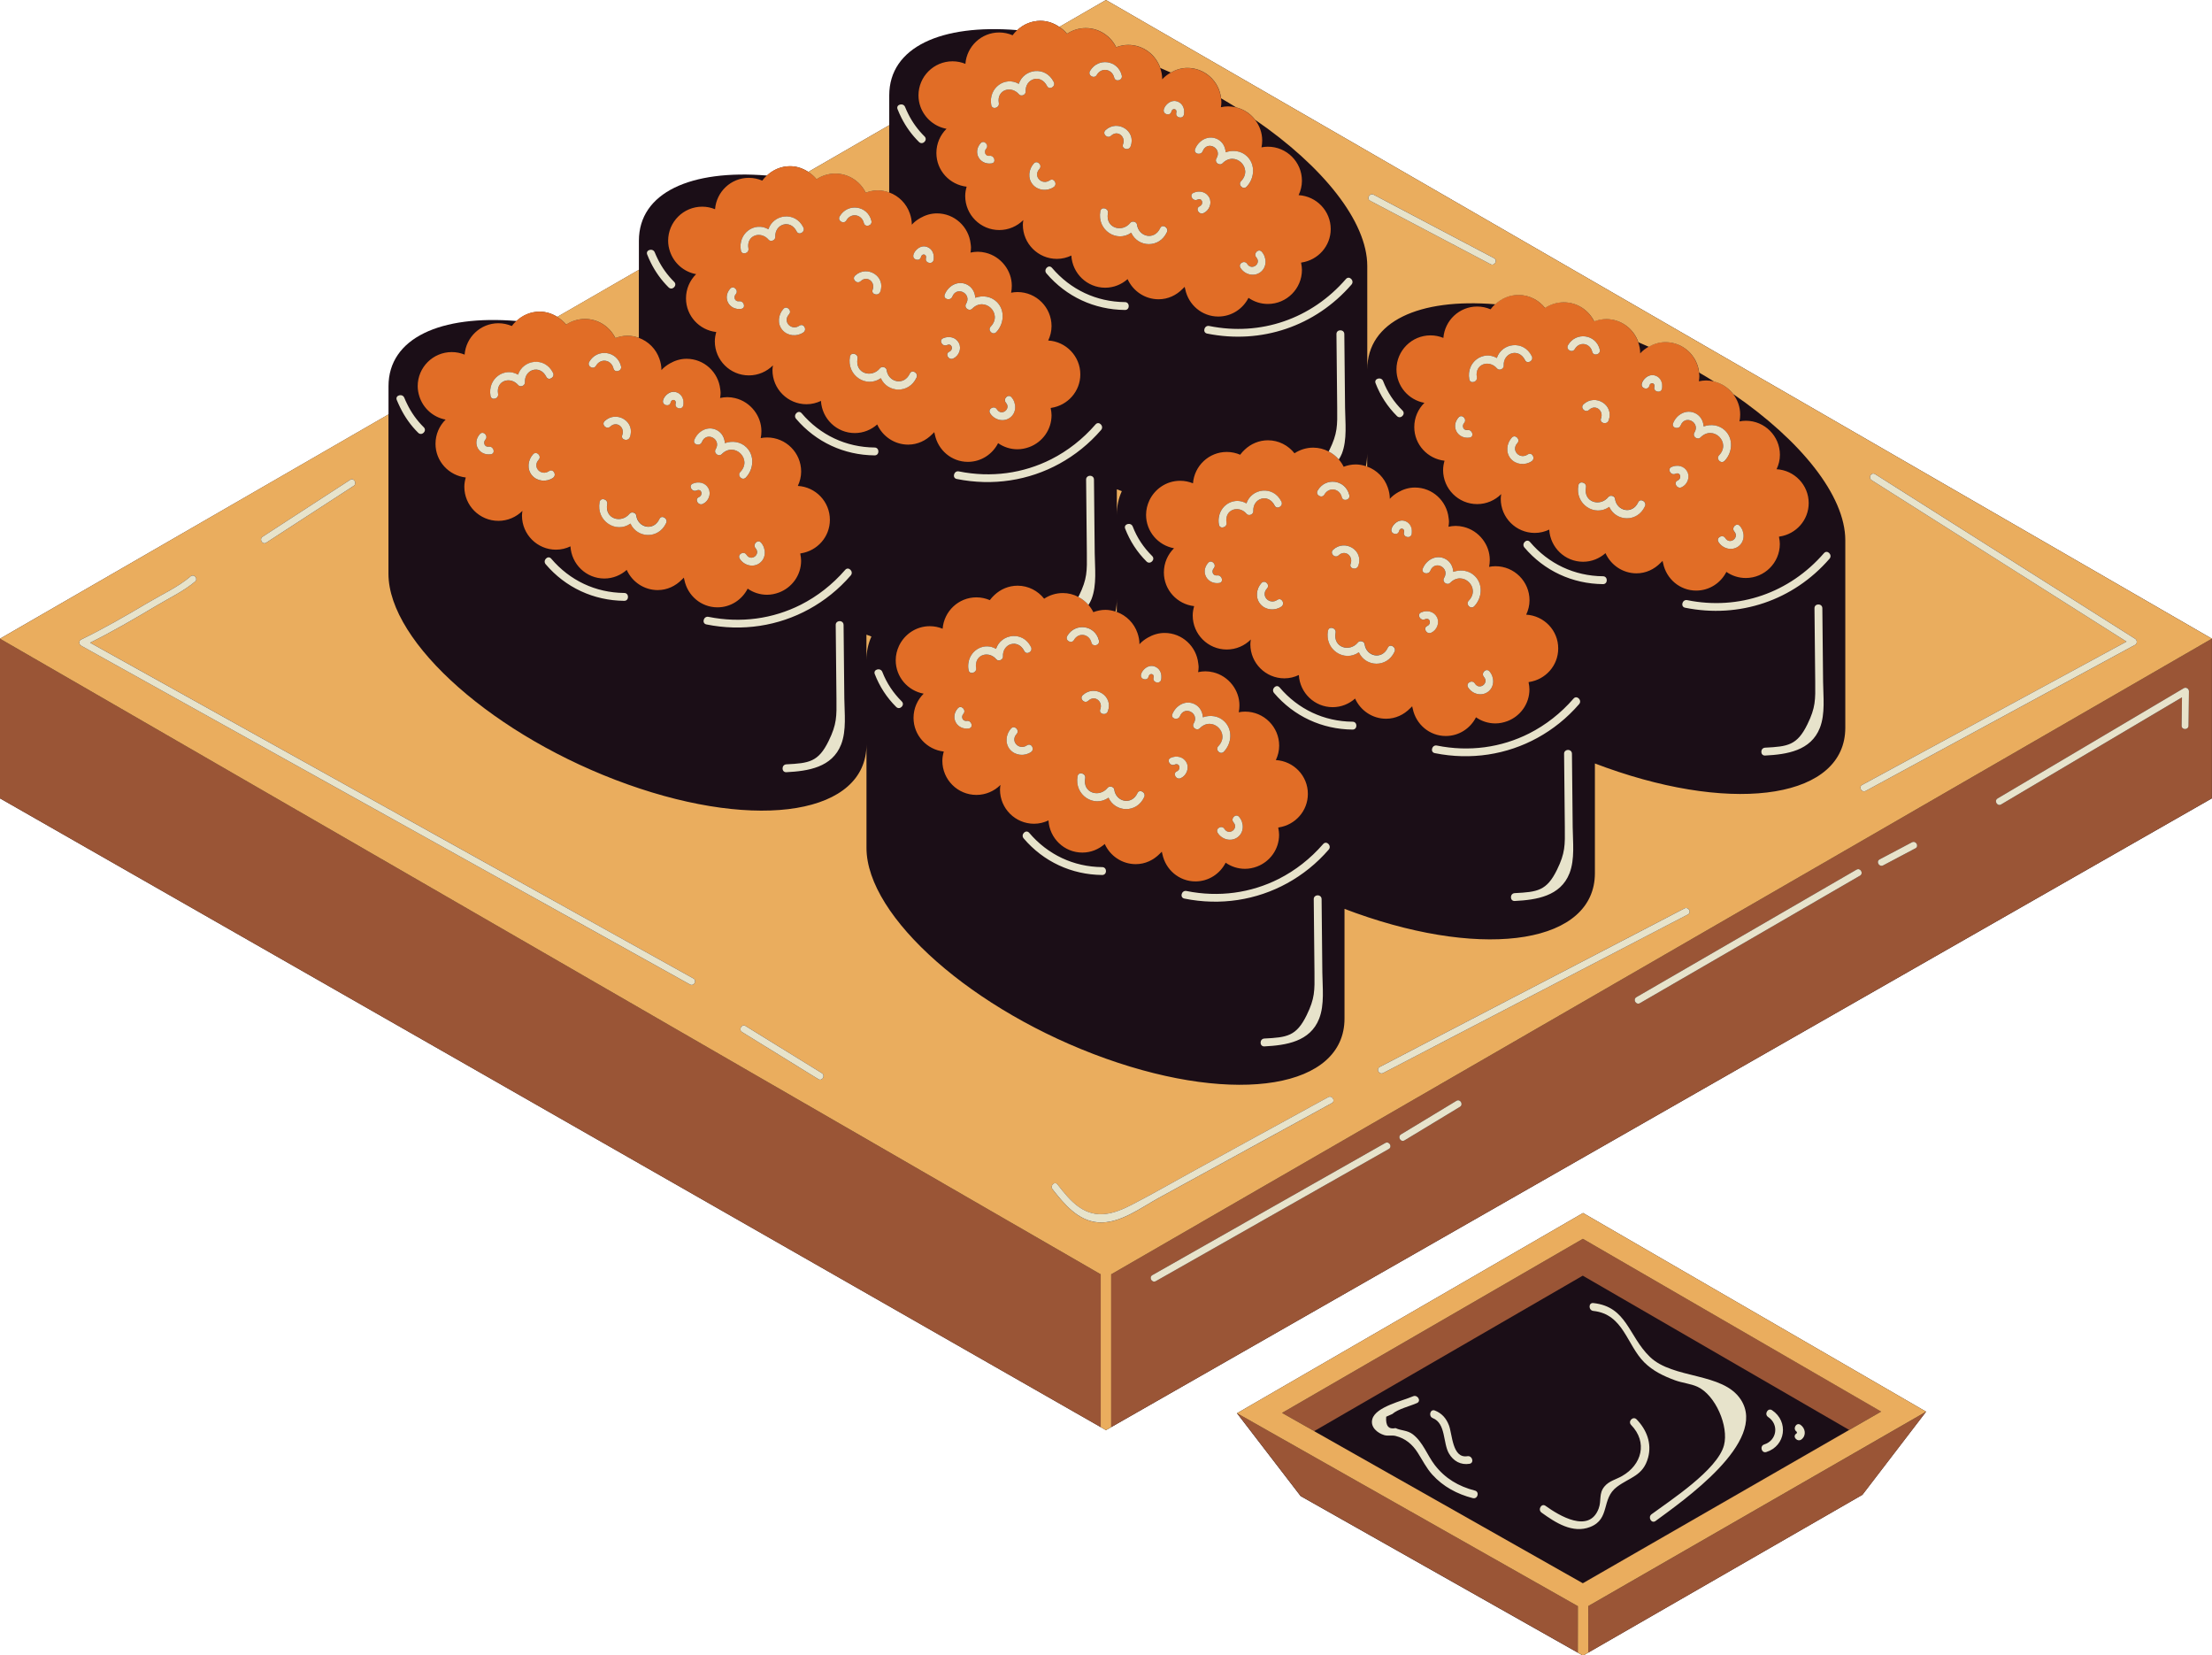
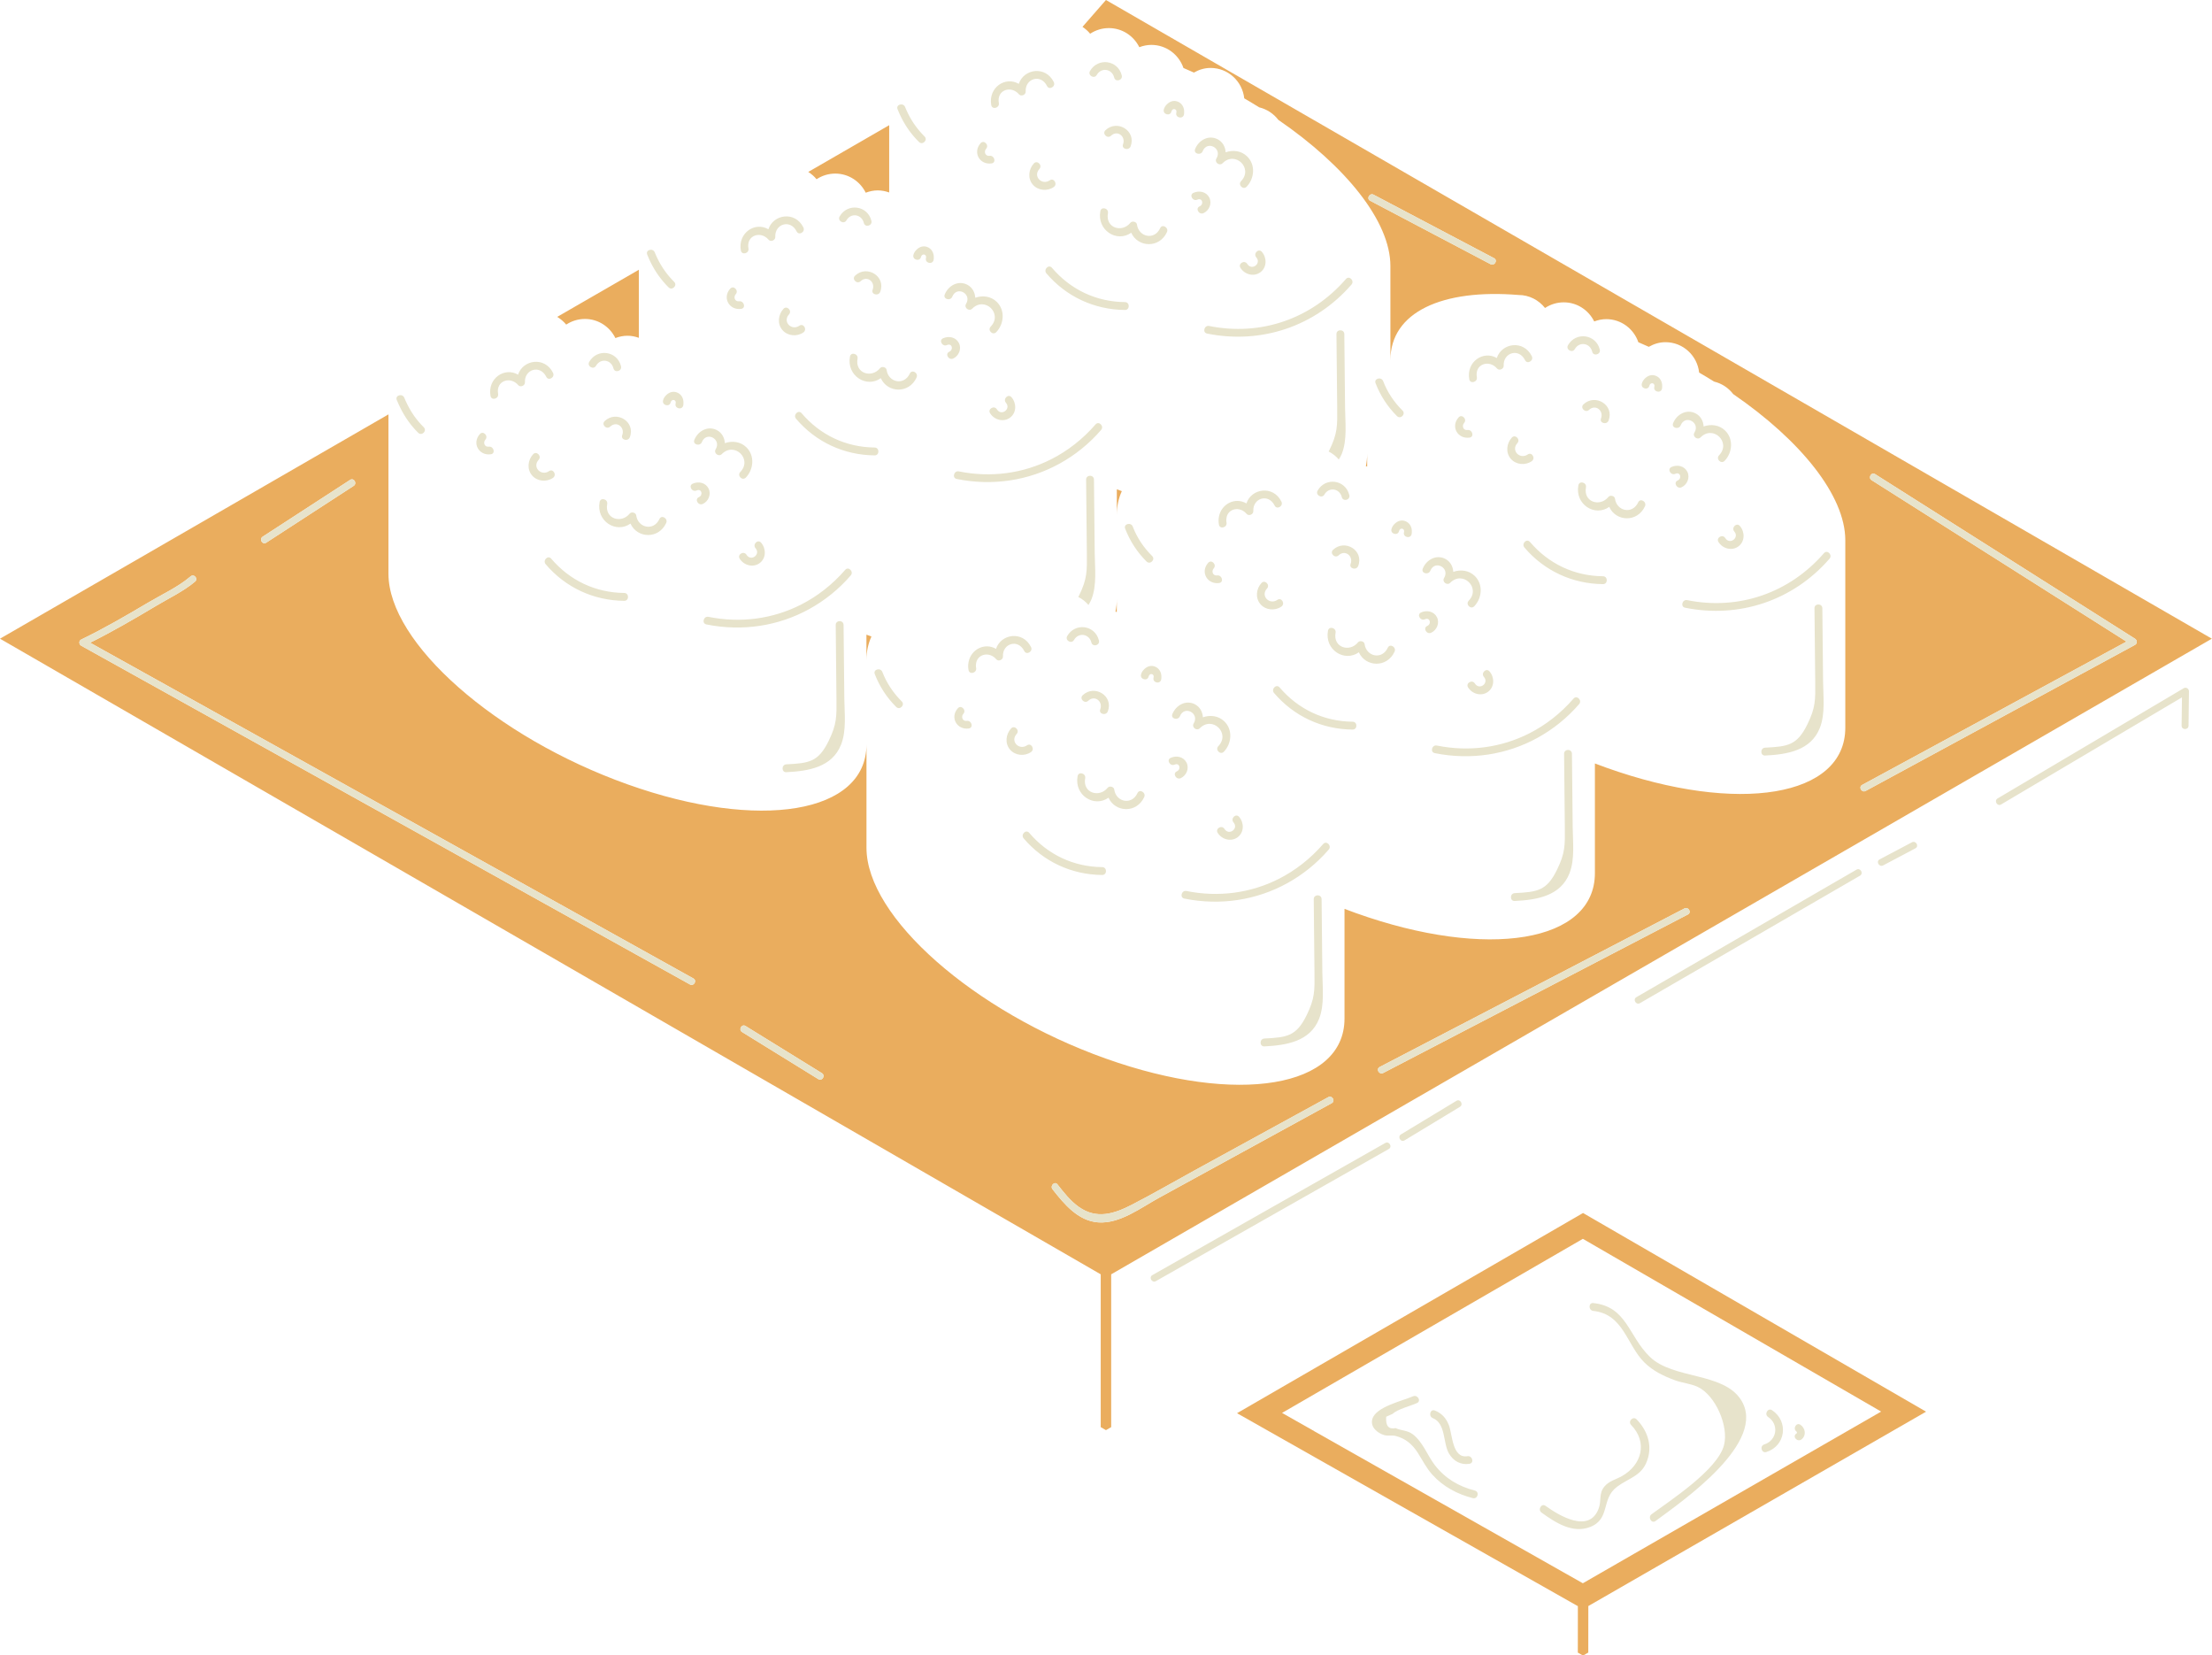
<svg xmlns="http://www.w3.org/2000/svg" height="357.7" preserveAspectRatio="xMidYMid meet" version="1.0" viewBox="0.0 0.0 478.1 357.7" width="478.1" zoomAndPan="magnify">
  <g id="change1_1">
-     <path d="M342.16,262.11l74.14,42.93l-13.76,17.96l-59.26,34.1l-1.13,0.65l-1.13-0.64l-59.9-33.82l-13.76-17.91 L342.16,262.11z M239.04,0l-10.07,5.82c-1.17-0.81-2.56-1.32-4.09-1.32c-1.94,0-3.69,0.78-5,2.01c-16.45-1.35-27.68,3.68-27.68,14.1 v6.44l-17.49,10.1c-1.14-0.75-2.48-1.23-3.94-1.23c-1.94,0-3.69,0.78-5,2.01c-16.45-1.35-27.68,3.68-27.68,14.1v6.27l-17.64,10.18 c-1.11-0.69-2.39-1.13-3.8-1.13c-1.94,0-3.69,0.78-5,2.01c-16.45-1.35-27.68,3.68-27.68,14.1v6.09L0,138.01v34.5l237.91,135.87 l1.13,0.65l1.13-0.65l237.91-135.87v-34.5L239.04,0z" fill="#1B0E17" />
-   </g>
+     </g>
  <g id="change2_1">
-     <path d="M275.76,164.24c0.45-0.95,0.72-2,0.72-3.11c0-4.06-3.3-7.36-7.36-7.36c-0.47,0-0.93,0.05-1.38,0.14 c0.1-0.48,0.15-0.98,0.15-1.49c0-1.67-0.58-3.2-1.53-4.44c-1.02-1.33-2.47-2.31-4.15-2.71c-0.54-0.13-1.1-0.21-1.68-0.21 c-0.54,0-1.06,0.07-1.57,0.18c0.06-0.37,0.11-0.73,0.11-1.11c0-0.27-0.05-0.53-0.08-0.79c-0.4-3.68-3.49-6.57-7.28-6.57 c-1.32,0-2.53,0.39-3.6,1c-0.68,0.39-1.32,0.86-1.84,1.45c0-0.02,0.01-0.05,0.01-0.07c0-0.83-0.17-1.62-0.43-2.37 c-0.73-2.11-2.37-3.78-4.47-4.54c-0.09-0.03-0.19-0.06-0.28-0.09c-0.69-0.22-1.41-0.37-2.18-0.37c-0.92,0-1.8,0.19-2.61,0.5 c-0.28-0.57-0.64-1.1-1.06-1.58c-0.61-0.71-1.36-1.29-2.2-1.73c-1-0.52-2.12-0.82-3.32-0.82c-1.49,0-2.88,0.45-4.05,1.22 c-1.35-1.7-3.41-2.81-5.74-2.81c-1.94,0-3.69,0.78-5,2.01c-0.36,0.34-0.71,0.7-1,1.11c-0.89-0.38-1.87-0.6-2.9-0.6 c-3.86,0-7,3-7.3,6.78c-0.86-0.35-1.79-0.55-2.78-0.55c-2.94,0-5.47,1.75-6.65,4.25c-0.44,0.95-0.71,1.99-0.71,3.11 c0,3.61,2.61,6.6,6.04,7.22c-1.35,1.33-2.19,3.18-2.19,5.23c0,3.78,2.87,6.86,6.54,7.28c-0.18,0.64-0.31,1.31-0.31,2.01 c0,4.06,3.3,7.36,7.36,7.36c2.03,0,3.87-0.83,5.2-2.16c-0.05,0.34-0.1,0.68-0.1,1.03c0,4.06,3.3,7.36,7.36,7.36 c1.12,0,2.17-0.27,3.12-0.72c0.22,3.86,3.4,6.95,7.32,6.95c1.86,0,3.55-0.72,4.84-1.86c1.15,2.56,3.72,4.36,6.7,4.36 c2.05,0,3.86-0.89,5.19-2.25c0.15-0.15,0.31-0.28,0.45-0.44c0.02,0.18,0.08,0.35,0.12,0.53c0.69,3.35,3.6,5.89,7.14,5.89 c2.86,0,5.31-1.65,6.53-4.04c1.19,0.83,2.63,1.32,4.19,1.32c0.91,0,1.78-0.19,2.59-0.49c2.78-1.05,4.77-3.72,4.77-6.86 c0-0.48-0.07-0.94-0.16-1.39c-0.01-0.06-0.01-0.12-0.02-0.18c0.05-0.01,0.09-0.02,0.14-0.03c3.53-0.54,6.26-3.55,6.26-7.23 C282.7,167.65,279.62,164.46,275.76,164.24z M209.4,157.4c-2.57,0.36-4.14-2.37-2.38-4.36c0.72-0.82,1.92,0.38,1.2,1.2 c-0.55,0.62-0.18,1.65,0.73,1.52C210.02,155.62,210.48,157.25,209.4,157.4z M216.77,141.87c0.04,0.71-0.98,1.16-1.45,0.6 c-1.44-1.71-3.96-1.2-4.34,0.78c-0.06,0.33-0.08,0.7-0.01,1.11c0.19,1.07-1.44,1.52-1.64,0.45c-0.12-0.63-0.09-1.22,0.01-1.77 c0.54-2.72,3.51-4.24,5.93-2.82c1.06-3.26,5.79-3.98,7.56-0.4c0.48,0.98-0.98,1.83-1.46,0.86 C220.03,137.95,216.62,139.06,216.77,141.87z M222.84,162.51c-1.4,0.96-3.41,0.77-4.53-0.54c-1.14-1.34-0.92-3.31,0.23-4.56 c0.74-0.81,1.94,0.4,1.2,1.2c-1.46,1.59,0.54,3.6,2.25,2.44C222.88,160.42,223.73,161.89,222.84,162.51z M239.44,153.72 c-0.39,1.01-2.03,0.57-1.64-0.45c0.65-1.68-1.18-3.17-2.59-1.85c-0.79,0.75-2-0.45-1.2-1.2 C236.56,147.83,240.73,150.35,239.44,153.72z M232.13,138.28c-0.55,0.95-2.01,0.09-1.46-0.86c1.7-2.94,5.99-2.38,6.84,0.9 c0.01,0.02,0.02,0.04,0.03,0.07c0.2,0.81-0.71,1.26-1.26,0.95c-0.17-0.09-0.31-0.25-0.37-0.5 C235.44,136.94,233.13,136.57,232.13,138.28z M247.31,172.24c-1.65,3.56-6.29,3.32-7.72,0.13c-3.11,2.21-7.45-0.54-6.67-4.67 c0.2-1.07,1.84-0.62,1.64,0.45c-0.6,3.21,3.06,4.3,4.86,2.06c0.37-0.47,1.34-0.24,1.42,0.37c0.36,2.71,3.77,3.48,5.02,0.79 C246.31,170.39,247.77,171.25,247.31,172.24z M250.97,146.88c-0.29,1.05-1.92,0.6-1.64-0.45c0.23-0.85-0.86-1.1-1.07-0.23 c-0.26,1.06-1.89,0.61-1.64-0.45c0.12-0.49,0.41-0.89,0.77-1.22c0.57-0.52,1.34-0.8,2.14-0.53c1.03,0.34,1.54,1.34,1.49,2.35 C251.01,146.53,251.02,146.71,250.97,146.88z M255.22,168.14c-0.99,0.45-1.85-1.01-0.86-1.46c1.01-0.46,0.58-1.93-0.48-1.45 c-0.99,0.45-1.85-1.01-0.86-1.46c1.24-0.56,2.77-0.26,3.43,1.03C257.09,166.03,256.44,167.58,255.22,168.14z M259.33,157.36 c-0.68,0.68-1.83-0.2-1.33-1.03c1.33-2.2-2.01-3.99-2.97-1.57c-0.4,1-2.04,0.56-1.64-0.45c0.76-1.89,2.87-3.14,4.85-2.13 c1.12,0.57,1.69,1.67,1.75,2.83c1.57-0.56,3.39-0.35,4.66,0.9c1.83,1.8,1.57,4.76-0.12,6.53c-0.76,0.79-1.96-0.41-1.2-1.2 C266.02,158.43,262.06,154.61,259.33,157.36z M267.51,180.91c-1.42,1.06-3.42,0.49-4.32-0.94c-0.58-0.93,0.89-1.78,1.46-0.86 c0.98,1.56,3.14-0.06,1.96-1.41c-0.72-0.82,0.48-2.02,1.2-1.2C268.92,177.76,268.94,179.84,267.51,180.91z M329.87,132.82 c0.45-0.95,0.72-2,0.72-3.11c0-4.06-3.3-7.36-7.36-7.36c-0.47,0-0.93,0.05-1.38,0.14c0.1-0.48,0.15-0.98,0.15-1.49 c0-1.67-0.58-3.2-1.53-4.44c-1.02-1.33-2.47-2.31-4.15-2.71c-0.54-0.13-1.1-0.21-1.68-0.21c-0.54,0-1.06,0.07-1.57,0.18 c0.06-0.37,0.11-0.73,0.11-1.11c0-0.27-0.05-0.53-0.08-0.79c-0.4-3.68-3.49-6.57-7.28-6.57c-1.32,0-2.53,0.39-3.6,1 c-0.68,0.39-1.32,0.86-1.84,1.45c0-0.02,0.01-0.05,0.01-0.07c0-0.83-0.17-1.62-0.43-2.37c-0.72-2.11-2.37-3.78-4.47-4.54 c-0.09-0.03-0.19-0.06-0.28-0.09c-0.69-0.22-1.41-0.37-2.18-0.37c-0.92,0-1.8,0.19-2.61,0.5c-0.28-0.57-0.64-1.1-1.06-1.58 c-0.61-0.71-1.36-1.29-2.2-1.73c-1-0.52-2.12-0.82-3.32-0.82c-1.49,0-2.88,0.45-4.05,1.22c-1.35-1.7-3.41-2.81-5.74-2.81 c-1.94,0-3.69,0.78-5,2.01c-0.36,0.34-0.71,0.7-1,1.11c-0.89-0.38-1.87-0.6-2.9-0.6c-3.86,0-7,3-7.3,6.78 c-0.86-0.35-1.79-0.55-2.78-0.55c-2.94,0-5.47,1.75-6.65,4.25c-0.44,0.95-0.71,1.99-0.71,3.11c0,3.61,2.61,6.6,6.04,7.22 c-1.35,1.33-2.19,3.18-2.19,5.23c0,3.78,2.87,6.86,6.54,7.28c-0.18,0.64-0.31,1.31-0.31,2.01c0,4.06,3.3,7.36,7.36,7.36 c2.03,0,3.87-0.83,5.2-2.16c-0.05,0.34-0.1,0.68-0.1,1.03c0,4.06,3.3,7.36,7.36,7.36c1.12,0,2.17-0.27,3.12-0.72 c0.22,3.86,3.4,6.95,7.32,6.95c1.86,0,3.55-0.72,4.84-1.86c1.15,2.56,3.72,4.36,6.7,4.36c2.05,0,3.86-0.89,5.19-2.25 c0.15-0.15,0.31-0.28,0.45-0.44c0.02,0.18,0.08,0.35,0.12,0.53c0.69,3.35,3.6,5.89,7.14,5.89c2.86,0,5.31-1.65,6.53-4.04 c1.19,0.83,2.63,1.32,4.19,1.32c0.91,0,1.78-0.19,2.59-0.49c2.78-1.05,4.77-3.72,4.77-6.86c0-0.48-0.07-0.94-0.16-1.39 c-0.01-0.06-0.01-0.12-0.02-0.18c0.05-0.01,0.09-0.02,0.14-0.03c3.53-0.54,6.26-3.55,6.26-7.23 C336.81,136.22,333.73,133.04,329.87,132.82z M263.52,125.98c-2.57,0.36-4.14-2.37-2.38-4.36c0.72-0.82,1.92,0.38,1.2,1.2 c-0.55,0.62-0.18,1.65,0.73,1.52C264.13,124.19,264.59,125.83,263.52,125.98z M270.89,110.44c0.04,0.71-0.98,1.16-1.45,0.6 c-1.43-1.71-3.96-1.2-4.34,0.78c-0.06,0.33-0.08,0.7-0.01,1.11c0.19,1.07-1.44,1.52-1.64,0.45c-0.11-0.63-0.09-1.22,0.01-1.77 c0.54-2.72,3.51-4.24,5.93-2.82c1.06-3.26,5.79-3.98,7.56-0.4c0.48,0.98-0.98,1.83-1.46,0.86 C274.15,106.53,270.74,107.64,270.89,110.44z M276.95,131.08c-1.4,0.96-3.41,0.77-4.53-0.54c-1.14-1.34-0.92-3.31,0.23-4.56 c0.74-0.81,1.94,0.4,1.2,1.2c-1.46,1.59,0.54,3.6,2.25,2.44C277,129,277.85,130.47,276.95,131.08z M293.55,122.3 c-0.39,1.01-2.03,0.57-1.64-0.45c0.65-1.68-1.18-3.17-2.59-1.85c-0.79,0.75-2-0.45-1.2-1.2 C290.68,116.41,294.85,118.93,293.55,122.3z M286.25,106.86c-0.55,0.95-2.01,0.09-1.46-0.86c1.7-2.94,5.99-2.38,6.84,0.9 c0.01,0.02,0.02,0.04,0.03,0.07c0.2,0.81-0.71,1.26-1.26,0.95c-0.17-0.09-0.31-0.25-0.37-0.5 C289.56,105.52,287.24,105.15,286.25,106.86z M301.43,140.81c-1.65,3.56-6.29,3.32-7.72,0.13c-3.11,2.21-7.45-0.54-6.67-4.67 c0.2-1.07,1.84-0.62,1.64,0.45c-0.6,3.21,3.06,4.3,4.86,2.06c0.37-0.47,1.34-0.24,1.42,0.37c0.36,2.71,3.77,3.48,5.02,0.79 C300.42,138.97,301.88,139.83,301.43,140.81z M305.09,115.46c-0.29,1.05-1.92,0.6-1.64-0.45c0.23-0.85-0.86-1.1-1.08-0.23 c-0.26,1.06-1.89,0.61-1.64-0.45c0.12-0.49,0.41-0.89,0.77-1.22c0.57-0.52,1.34-0.8,2.14-0.53c1.03,0.34,1.54,1.34,1.49,2.35 C305.12,115.11,305.13,115.29,305.09,115.46z M309.33,136.72c-0.99,0.45-1.85-1.01-0.86-1.46c1.01-0.46,0.58-1.93-0.48-1.45 c-0.99,0.45-1.85-1.01-0.86-1.46c1.24-0.56,2.77-0.26,3.43,1.03C311.2,134.6,310.55,136.16,309.33,136.72z M313.45,125.93 c-0.68,0.68-1.83-0.2-1.33-1.03c1.33-2.2-2.01-3.99-2.97-1.57c-0.4,1-2.04,0.56-1.64-0.45c0.76-1.89,2.87-3.14,4.85-2.13 c1.12,0.57,1.69,1.67,1.75,2.83c1.57-0.56,3.39-0.35,4.66,0.9c1.83,1.8,1.57,4.76-0.12,6.53c-0.76,0.79-1.96-0.41-1.2-1.2 C320.13,127.01,316.17,123.18,313.45,125.93z M321.62,149.48c-1.42,1.06-3.42,0.49-4.32-0.94c-0.58-0.93,0.89-1.78,1.46-0.86 c0.98,1.56,3.14-0.06,1.96-1.41c-0.72-0.82,0.48-2.02,1.2-1.2C323.04,146.34,323.06,148.41,321.62,149.48z M390.93,108.71 c0-3.91-3.08-7.1-6.94-7.32c0.45-0.95,0.72-2,0.72-3.11c0-4.06-3.3-7.36-7.36-7.36c-0.47,0-0.93,0.05-1.38,0.14 c0.1-0.48,0.15-0.98,0.15-1.49c0-1.67-0.58-3.2-1.53-4.44c-1.02-1.33-2.47-2.31-4.15-2.71c-0.54-0.13-1.1-0.21-1.68-0.21 c-0.54,0-1.06,0.07-1.57,0.18c0.06-0.37,0.11-0.73,0.11-1.11c0-0.27-0.05-0.53-0.08-0.79c-0.4-3.68-3.49-6.57-7.28-6.57 c-1.32,0-2.53,0.39-3.6,1c-0.68,0.39-1.32,0.86-1.84,1.45c0-0.02,0.01-0.05,0.01-0.07c0-0.83-0.17-1.62-0.43-2.37 c-0.99-2.89-3.71-4.99-6.93-4.99c-0.92,0-1.8,0.19-2.61,0.5c-1.2-2.43-3.68-4.13-6.58-4.13c-1.49,0-2.88,0.45-4.05,1.22 c-1.35-1.7-3.41-2.81-5.74-2.81c-1.94,0-3.69,0.78-5,2.01c-0.36,0.34-0.71,0.7-1,1.11c-0.89-0.38-1.87-0.6-2.9-0.6 c-3.86,0-7,3-7.3,6.78c-0.86-0.35-1.79-0.55-2.78-0.55c-4.06,0-7.36,3.3-7.36,7.36c0,3.61,2.61,6.6,6.04,7.22 c-1.35,1.33-2.19,3.18-2.19,5.23c0,3.78,2.87,6.86,6.54,7.28c-0.18,0.64-0.31,1.31-0.31,2.01c0,4.06,3.3,7.36,7.36,7.36 c2.03,0,3.87-0.83,5.2-2.16c-0.05,0.34-0.1,0.68-0.1,1.03c0,4.06,3.3,7.36,7.36,7.36c1.12,0,2.17-0.27,3.12-0.72 c0.22,3.86,3.4,6.95,7.32,6.95c1.86,0,3.55-0.72,4.84-1.86c1.15,2.56,3.72,4.36,6.7,4.36c2.05,0,3.86-0.89,5.19-2.25 c0.15-0.15,0.31-0.28,0.45-0.44c0.02,0.18,0.08,0.35,0.12,0.53c0.69,3.35,3.6,5.89,7.14,5.89c2.86,0,5.31-1.65,6.53-4.04 c1.19,0.83,2.63,1.32,4.19,1.32c4.06,0,7.36-3.3,7.36-7.36c0-0.48-0.07-0.94-0.16-1.39c-0.01-0.06-0.01-0.12-0.02-0.18 c0.05-0.01,0.09-0.02,0.14-0.03C388.2,115.41,390.93,112.39,390.93,108.71z M317.63,94.55c-2.56,0.36-4.14-2.37-2.38-4.36 c0.72-0.82,1.92,0.38,1.2,1.2c-0.55,0.62-0.18,1.65,0.73,1.52C318.25,92.77,318.71,94.4,317.63,94.55z M325,79.02 c0.04,0.71-0.98,1.16-1.45,0.6c-1.68-2-4.87-0.98-4.35,1.89c0.19,1.07-1.44,1.52-1.64,0.45c-0.69-3.77,3.03-6.3,5.95-4.59 c1.06-3.26,5.79-3.98,7.56-0.4c0.48,0.98-0.98,1.83-1.46,0.86C328.27,75.11,324.85,76.21,325,79.02z M331.07,99.66 c-1.4,0.96-3.41,0.77-4.53-0.54c-1.14-1.34-0.92-3.31,0.23-4.56c0.74-0.81,1.94,0.4,1.2,1.2c-1.46,1.59,0.54,3.6,2.25,2.44 C331.11,97.58,331.96,99.05,331.07,99.66z M347.67,90.87c-0.39,1.01-2.03,0.57-1.64-0.45c0.65-1.68-1.18-3.17-2.59-1.85 c-0.8,0.75-2-0.45-1.2-1.2C344.79,84.98,348.97,87.51,347.67,90.87z M340.37,75.44c-0.55,0.95-2.01,0.09-1.46-0.86 c1.71-2.96,6.06-2.38,6.87,0.97c0.26,1.06-1.38,1.51-1.64,0.45C343.68,74.1,341.36,73.72,340.37,75.44z M355.54,109.39 c-1.65,3.56-6.29,3.32-7.72,0.13c-3.11,2.21-7.45-0.54-6.67-4.67c0.2-1.07,1.84-0.62,1.64,0.45c-0.6,3.21,3.06,4.3,4.86,2.06 c0.37-0.47,1.34-0.24,1.42,0.37c0.36,2.71,3.77,3.48,5.02,0.79C354.54,107.54,356,108.41,355.54,109.39z M359.2,84.04 c-0.29,1.05-1.92,0.6-1.64-0.45c0.23-0.85-0.86-1.1-1.08-0.23c-0.26,1.06-1.89,0.61-1.64-0.45c0.12-0.49,0.41-0.89,0.77-1.22 c0.57-0.52,1.34-0.8,2.14-0.53c1.03,0.34,1.54,1.34,1.49,2.35C359.24,83.69,359.25,83.86,359.2,84.04z M363.45,105.29 c-0.99,0.45-1.85-1.01-0.86-1.46c1.01-0.46,0.58-1.93-0.48-1.45c-0.99,0.45-1.85-1.01-0.86-1.46c1.24-0.56,2.77-0.26,3.43,1.03 C365.32,103.18,364.67,104.73,363.45,105.29z M367.56,94.51c-0.68,0.68-1.83-0.2-1.33-1.03c1.33-2.2-2.01-3.99-2.97-1.57 c-0.4,1-2.04,0.56-1.64-0.45c0.76-1.89,2.87-3.14,4.85-2.13c1.12,0.57,1.69,1.67,1.75,2.83c1.57-0.56,3.39-0.35,4.66,0.9 c1.83,1.8,1.57,4.76-0.12,6.53c-0.76,0.79-1.96-0.41-1.2-1.2C374.25,95.59,370.29,91.76,367.56,94.51z M375.74,118.06 c-1.42,1.06-3.42,0.49-4.32-0.94c-0.58-0.93,0.89-1.78,1.46-0.86c0.98,1.56,3.14-0.06,1.96-1.41c-0.72-0.82,0.48-2.02,1.2-1.2 C377.15,114.92,377.17,116.99,375.74,118.06z M172.44,105c0.45-0.95,0.72-2,0.72-3.11c0-4.06-3.3-7.36-7.36-7.36 c-0.47,0-0.93,0.05-1.38,0.14c0.1-0.48,0.15-0.98,0.15-1.49c0-1.67-0.58-3.2-1.53-4.44c-1.02-1.33-2.47-2.31-4.15-2.71 c-0.54-0.13-1.1-0.21-1.68-0.21c-0.54,0-1.06,0.07-1.57,0.18c0.06-0.37,0.11-0.73,0.11-1.11c0-0.27-0.05-0.53-0.08-0.79 c-0.4-3.68-3.49-6.57-7.28-6.57c-1.32,0-2.53,0.39-3.6,1c-0.68,0.39-1.32,0.86-1.84,1.45c0-0.02,0.01-0.05,0.01-0.07 c0-0.83-0.17-1.62-0.43-2.37c-0.73-2.11-2.37-3.78-4.47-4.54c-0.77-0.28-1.59-0.45-2.46-0.45c-0.92,0-1.8,0.19-2.61,0.5 c-1.2-2.43-3.68-4.13-6.58-4.13c-1.49,0-2.88,0.45-4.05,1.22c-0.54-0.67-1.21-1.22-1.94-1.68c-1.11-0.69-2.39-1.13-3.8-1.13 c-1.94,0-3.69,0.78-5,2.01c-0.36,0.34-0.71,0.7-1,1.11c-0.89-0.38-1.87-0.6-2.9-0.6c-3.86,0-7,3-7.3,6.78 c-0.86-0.35-1.79-0.55-2.78-0.55c-4.06,0-7.36,3.3-7.36,7.36c0,0.77,0.14,1.51,0.36,2.21c0.81,2.56,2.98,4.53,5.68,5.02 c-1.35,1.33-2.19,3.18-2.19,5.23c0,3.78,2.87,6.86,6.54,7.28c-0.18,0.64-0.31,1.31-0.31,2.01c0,4.06,3.3,7.36,7.36,7.36 c2.03,0,3.87-0.83,5.2-2.16c-0.05,0.34-0.1,0.68-0.1,1.03c0,4.06,3.3,7.36,7.36,7.36c1.12,0,2.17-0.27,3.12-0.72 c0.22,3.86,3.4,6.95,7.32,6.95c1.86,0,3.55-0.72,4.84-1.86c1.15,2.56,3.72,4.36,6.7,4.36c2.05,0,3.86-0.89,5.2-2.25 c0.15-0.15,0.31-0.28,0.45-0.44c0.02,0.18,0.08,0.35,0.12,0.53c0.69,3.35,3.6,5.89,7.14,5.89c2.86,0,5.31-1.65,6.53-4.04 c1.19,0.83,2.63,1.32,4.19,1.32c0.91,0,1.78-0.19,2.59-0.49c2.78-1.05,4.77-3.72,4.77-6.86c0-0.48-0.07-0.94-0.16-1.39 c-0.01-0.06-0.01-0.12-0.02-0.18c0.05-0.01,0.09-0.02,0.14-0.03c3.53-0.54,6.26-3.55,6.26-7.23 C179.38,108.41,176.3,105.22,172.44,105z M106.09,98.16c-2.56,0.36-4.14-2.37-2.38-4.36c0.72-0.82,1.92,0.38,1.2,1.2 c-0.55,0.62-0.18,1.65,0.73,1.52C106.7,96.38,107.16,98.01,106.09,98.16z M113.46,82.63c0.04,0.71-0.98,1.16-1.45,0.6 c-1.68-2-4.87-0.98-4.35,1.89c0.19,1.07-1.44,1.52-1.64,0.45c-0.69-3.77,3.03-6.3,5.95-4.59c1.06-3.26,5.79-3.98,7.56-0.4 c0.48,0.98-0.98,1.83-1.46,0.86C116.72,78.71,113.31,79.82,113.46,82.63z M119.52,103.27c-1.4,0.96-3.41,0.77-4.53-0.54 c-1.14-1.34-0.92-3.31,0.23-4.56c0.74-0.81,1.94,0.4,1.2,1.2c-1.46,1.59,0.54,3.6,2.25,2.44 C119.57,101.18,120.42,102.65,119.52,103.27z M136.12,94.48c-0.39,1.01-2.03,0.57-1.64-0.45c0.65-1.68-1.18-3.17-2.59-1.85 c-0.8,0.75-2-0.45-1.2-1.2C133.25,88.59,137.42,91.11,136.12,94.48z M128.82,79.04c-0.55,0.95-2.01,0.09-1.46-0.86 c1.71-2.96,6.06-2.38,6.87,0.97c0.26,1.06-1.38,1.51-1.64,0.45C132.13,77.7,129.81,77.33,128.82,79.04z M144,113 c-1.65,3.56-6.28,3.32-7.72,0.13c-3.11,2.21-7.45-0.54-6.67-4.67c0.2-1.07,1.84-0.62,1.64,0.45c-0.6,3.21,3.06,4.3,4.86,2.06 c0.37-0.47,1.34-0.24,1.42,0.37c0.36,2.71,3.77,3.48,5.02,0.79C142.99,111.15,144.45,112.01,144,113z M147.66,87.64 c-0.29,1.05-1.92,0.6-1.64-0.45c0.23-0.85-0.86-1.1-1.08-0.23c-0.26,1.06-1.89,0.61-1.64-0.45c0.12-0.49,0.41-0.89,0.77-1.22 c0.57-0.52,1.34-0.8,2.14-0.53c1.03,0.34,1.54,1.34,1.49,2.35C147.69,87.29,147.7,87.47,147.66,87.64z M151.9,108.9 c-0.99,0.45-1.85-1.01-0.86-1.46c1.01-0.46,0.58-1.93-0.48-1.45c-0.99,0.45-1.85-1.01-0.86-1.46c1.24-0.56,2.77-0.26,3.43,1.03 C153.78,106.79,153.12,108.34,151.9,108.9z M156.02,98.12c-0.68,0.68-1.83-0.2-1.33-1.03c1.33-2.2-2.01-3.99-2.97-1.57 c-0.4,1-2.04,0.56-1.64-0.45c0.76-1.89,2.87-3.14,4.85-2.13c1.12,0.57,1.69,1.67,1.75,2.83c1.57-0.56,3.39-0.35,4.66,0.9 c1.83,1.8,1.57,4.76-0.12,6.53c-0.76,0.79-1.96-0.41-1.2-1.2C162.7,99.19,158.74,95.37,156.02,98.12z M164.19,121.67 c-1.42,1.06-3.42,0.49-4.32-0.94c-0.58-0.93,0.89-1.78,1.46-0.86c0.98,1.56,3.14-0.06,1.96-1.41c-0.72-0.82,0.48-2.02,1.2-1.2 C165.61,118.52,165.63,120.6,164.19,121.67z M201.49,93.82c0.15-0.15,0.31-0.28,0.45-0.44c0.02,0.18,0.08,0.35,0.12,0.53 c0.69,3.35,3.6,5.89,7.14,5.89c2.86,0,5.31-1.65,6.53-4.04c1.19,0.83,2.63,1.32,4.19,1.32c0.91,0,1.78-0.19,2.59-0.49 c2.78-1.05,4.77-3.72,4.77-6.86c0-0.48-0.07-0.94-0.16-1.39c-0.01-0.06-0.01-0.12-0.02-0.18c0.05-0.01,0.09-0.02,0.14-0.03 c3.53-0.54,6.26-3.55,6.26-7.23c0-3.91-3.08-7.1-6.94-7.32c0.45-0.95,0.72-2,0.72-3.11c0-4.06-3.3-7.36-7.36-7.36 c-0.47,0-0.93,0.05-1.38,0.14c0.1-0.48,0.15-0.98,0.15-1.49c0-1.67-0.58-3.2-1.53-4.44c-1.02-1.33-2.47-2.31-4.15-2.71 c-0.54-0.13-1.1-0.21-1.68-0.21c-0.54,0-1.06,0.07-1.57,0.18c0.06-0.37,0.11-0.73,0.11-1.11c0-0.27-0.05-0.53-0.08-0.79 c-0.4-3.68-3.49-6.57-7.28-6.57c-1.32,0-2.53,0.39-3.6,1c-0.68,0.39-1.32,0.86-1.84,1.45c0-0.02,0.01-0.05,0.01-0.07 c0-0.83-0.17-1.62-0.43-2.37c-0.73-2.11-2.37-3.78-4.47-4.54c-0.77-0.28-1.59-0.45-2.46-0.45c-0.92,0-1.8,0.19-2.61,0.5 c-1.2-2.43-3.68-4.13-6.58-4.13c-1.49,0-2.88,0.45-4.05,1.22c-0.5-0.63-1.12-1.14-1.79-1.58c-1.14-0.75-2.48-1.23-3.94-1.23 c-1.94,0-3.69,0.78-5,2.01c-0.36,0.34-0.71,0.7-1,1.11c-0.89-0.38-1.87-0.6-2.9-0.6c-3.86,0-7,3-7.3,6.78 c-0.86-0.35-1.79-0.55-2.78-0.55c-4.06,0-7.36,3.3-7.36,7.36c0,0.83,0.15,1.62,0.41,2.36c0.85,2.49,2.99,4.38,5.64,4.86 c-1.35,1.33-2.19,3.18-2.19,5.23c0,3.78,2.87,6.86,6.54,7.28c-0.18,0.64-0.31,1.31-0.31,2.01c0,4.06,3.3,7.36,7.36,7.36 c2.03,0,3.87-0.83,5.2-2.16c-0.05,0.34-0.1,0.68-0.1,1.03c0,4.06,3.3,7.36,7.36,7.36c1.12,0,2.17-0.27,3.12-0.72 c0.22,3.86,3.4,6.95,7.32,6.95c1.86,0,3.55-0.72,4.84-1.86c1.15,2.56,3.72,4.36,6.7,4.36C198.35,96.07,200.16,95.18,201.49,93.82z M217.41,87.03c-0.72-0.82,0.48-2.02,1.2-1.2c1.11,1.27,1.13,3.34-0.3,4.41c-1.42,1.06-3.42,0.49-4.32-0.94 c-0.58-0.93,0.89-1.78,1.46-0.86C216.43,90.01,218.59,88.38,217.41,87.03z M204.19,63.64c0.76-1.89,2.87-3.14,4.85-2.13 c1.12,0.57,1.69,1.67,1.75,2.83c1.57-0.56,3.39-0.35,4.66,0.9c1.83,1.8,1.57,4.76-0.12,6.53c-0.76,0.79-1.96-0.41-1.2-1.2 c2.68-2.79-1.28-6.62-4-3.87c-0.68,0.68-1.83-0.2-1.33-1.03c1.33-2.2-2.01-3.99-2.97-1.57C205.43,65.1,203.79,64.66,204.19,63.64z M203.83,73.1c1.24-0.56,2.77-0.26,3.43,1.03c0.63,1.23-0.02,2.79-1.24,3.35c-0.99,0.45-1.85-1.01-0.86-1.46 c1.01-0.46,0.58-1.93-0.48-1.45C203.7,75.02,202.84,73.55,203.83,73.1z M160.2,66.74c-2.57,0.36-4.14-2.37-2.38-4.36 c0.72-0.82,1.92,0.38,1.2,1.2c-0.55,0.62-0.18,1.65,0.73,1.52C160.82,64.95,161.28,66.59,160.2,66.74z M167.57,51.2 c0.04,0.71-0.98,1.16-1.45,0.6c-1.68-2-4.87-0.98-4.35,1.89c0.19,1.07-1.44,1.52-1.64,0.45c-0.69-3.77,3.03-6.3,5.95-4.59 c1.06-3.26,5.79-3.98,7.56-0.4c0.48,0.98-0.98,1.83-1.46,0.86C170.84,47.29,167.42,48.4,167.57,51.2z M173.64,71.84 c-1.4,0.96-3.41,0.77-4.53-0.54c-1.14-1.34-0.92-3.31,0.23-4.56c0.74-0.81,1.94,0.4,1.2,1.2c-1.46,1.59,0.54,3.6,2.25,2.44 C173.69,69.76,174.53,71.23,173.64,71.84z M197.43,55.09c0.12-0.49,0.41-0.89,0.77-1.22c0.57-0.52,1.34-0.8,2.14-0.53 c1.03,0.34,1.54,1.34,1.49,2.35c-0.01,0.18,0,0.35-0.05,0.53c-0.29,1.05-1.92,0.6-1.64-0.45c0.23-0.85-0.86-1.1-1.08-0.23 C198.8,56.6,197.17,56.15,197.43,55.09z M190.24,63.06c-0.39,1.01-2.03,0.57-1.64-0.45c0.65-1.68-1.18-3.17-2.59-1.85 c-0.8,0.75-2-0.45-1.2-1.2C187.36,57.17,191.54,59.69,190.24,63.06z M182.94,47.62c-0.55,0.95-2.01,0.09-1.46-0.86 c1.71-2.96,6.06-2.38,6.87,0.97c0.26,1.06-1.38,1.51-1.64,0.45C186.25,46.28,183.93,45.91,182.94,47.62z M190.39,81.71 c-3.11,2.21-7.45-0.54-6.67-4.67c0.2-1.07,1.84-0.62,1.64,0.45c-0.6,3.21,3.06,4.3,4.86,2.06c0.37-0.47,1.34-0.24,1.42,0.37 c0.36,2.71,3.77,3.48,5.02,0.79c0.46-0.99,1.92-0.13,1.46,0.86C196.47,85.13,191.83,84.9,190.39,81.71z M204.58,27.83 c-1.35,1.33-2.19,3.18-2.19,5.23c0,3.78,2.87,6.86,6.54,7.28c-0.18,0.64-0.31,1.31-0.31,2.01c0,4.06,3.3,7.36,7.36,7.36 c2.03,0,3.87-0.83,5.2-2.16c-0.05,0.34-0.1,0.68-0.1,1.03c0,4.06,3.3,7.36,7.36,7.36c1.12,0,2.17-0.27,3.12-0.72 c0.22,3.86,3.4,6.95,7.32,6.95c1.86,0,3.55-0.72,4.84-1.86c1.15,2.56,3.72,4.36,6.7,4.36c2.05,0,3.86-0.89,5.19-2.25 c0.15-0.15,0.31-0.28,0.45-0.44c0.02,0.18,0.08,0.35,0.12,0.53c0.69,3.35,3.6,5.89,7.14,5.89c2.86,0,5.31-1.65,6.53-4.04 c1.19,0.83,2.63,1.32,4.19,1.32c4.06,0,7.36-3.3,7.36-7.36c0-0.48-0.07-0.94-0.16-1.39c-0.01-0.06-0.01-0.12-0.02-0.18 c0.05-0.01,0.09-0.02,0.14-0.03c3.53-0.54,6.26-3.55,6.26-7.23c0-3.91-3.08-7.1-6.94-7.32c0.45-0.95,0.72-2,0.72-3.11 c0-4.06-3.3-7.36-7.36-7.36c-0.47,0-0.93,0.05-1.38,0.14c0.1-0.48,0.15-0.98,0.15-1.49c0-1.67-0.58-3.2-1.53-4.44 c-1.02-1.33-2.47-2.31-4.15-2.71c-0.54-0.13-1.1-0.21-1.68-0.21c-0.54,0-1.06,0.07-1.57,0.18c0.06-0.37,0.11-0.73,0.11-1.11 c0-0.27-0.05-0.53-0.08-0.79c-0.4-3.68-3.49-6.57-7.28-6.57c-1.32,0-2.53,0.39-3.6,1c-0.68,0.39-1.32,0.86-1.84,1.45 c0-0.02,0.01-0.05,0.01-0.07c0-0.83-0.17-1.62-0.43-2.37c-0.99-2.89-3.71-4.99-6.93-4.99c-0.92,0-1.8,0.19-2.61,0.5 c-1.2-2.43-3.68-4.13-6.58-4.13c-1.49,0-2.88,0.45-4.05,1.22c-0.46-0.58-1.03-1.06-1.65-1.49c-1.17-0.81-2.56-1.32-4.09-1.32 c-1.94,0-3.69,0.78-5,2.01c-0.36,0.34-0.71,0.7-1,1.11c-0.89-0.38-1.87-0.6-2.9-0.6c-3.86,0-7,3-7.3,6.78 c-0.86-0.35-1.79-0.55-2.78-0.55c-4.06,0-7.36,3.3-7.36,7.36c0,0.89,0.16,1.73,0.45,2.52C199.88,25.54,201.99,27.36,204.58,27.83z M271.53,55.61c-0.72-0.82,0.48-2.02,1.2-1.2c1.11,1.27,1.13,3.34-0.3,4.41c-1.42,1.06-3.42,0.49-4.32-0.94 c-0.58-0.93,0.89-1.78,1.46-0.86C270.55,58.58,272.71,56.96,271.53,55.61z M258.31,32.22c0.76-1.89,2.87-3.14,4.85-2.13 c1.12,0.57,1.69,1.67,1.75,2.83c1.57-0.56,3.39-0.35,4.66,0.9c1.83,1.8,1.57,4.76-0.12,6.53c-0.76,0.79-1.96-0.41-1.2-1.2 c2.68-2.79-1.28-6.62-4-3.87c-0.68,0.68-1.83-0.2-1.33-1.03c1.33-2.2-2.01-3.99-2.97-1.57C259.54,33.68,257.91,33.23,258.31,32.22z M257.95,41.68c1.24-0.56,2.77-0.26,3.43,1.03c0.63,1.23-0.02,2.79-1.24,3.35c-0.99,0.45-1.85-1.01-0.86-1.46 c1.01-0.46,0.58-1.93-0.48-1.45C257.82,43.59,256.95,42.13,257.95,41.68z M251.54,23.67c0.12-0.49,0.41-0.89,0.77-1.22 c0.57-0.52,1.34-0.8,2.14-0.53c1.03,0.34,1.54,1.34,1.49,2.35c-0.01,0.18,0,0.35-0.05,0.53c-0.29,1.05-1.92,0.6-1.64-0.45 c0.23-0.85-0.86-1.1-1.07-0.23C252.92,25.18,251.29,24.73,251.54,23.67z M245.75,48.51c0.36,2.71,3.77,3.48,5.02,0.79 c0.46-0.99,1.92-0.13,1.46,0.86c-1.65,3.56-6.29,3.32-7.72,0.13c-3.11,2.21-7.45-0.54-6.67-4.67c0.2-1.07,1.84-0.62,1.64,0.45 c-0.6,3.21,3.06,4.3,4.86,2.06C244.7,47.67,245.67,47.9,245.75,48.51z M244.36,31.63c-0.39,1.01-2.03,0.57-1.64-0.45 c0.65-1.68-1.18-3.17-2.59-1.85c-0.79,0.75-2-0.45-1.2-1.2C241.48,25.74,245.65,28.27,244.36,31.63z M235.59,15.34 c1.71-2.96,6.06-2.38,6.87,0.97c0.26,1.06-1.38,1.51-1.64,0.45c-0.46-1.9-2.78-2.28-3.77-0.56 C236.51,17.14,235.04,16.29,235.59,15.34z M227.75,40.42c-1.4,0.96-3.41,0.77-4.53-0.54c-1.14-1.34-0.92-3.31,0.23-4.56 c0.74-0.81,1.94,0.4,1.2,1.2c-1.46,1.59,0.54,3.6,2.25,2.44C227.8,38.34,228.65,39.81,227.75,40.42z M220.2,18.12 c1.06-3.26,5.79-3.98,7.56-0.4c0.48,0.98-0.98,1.83-1.46,0.86c-1.34-2.72-4.76-1.61-4.61,1.2c0.04,0.71-0.98,1.16-1.45,0.6 c-1.68-2-4.87-0.98-4.35,1.89c0.19,1.07-1.44,1.52-1.64,0.45C213.57,18.94,217.29,16.42,220.2,18.12z M211.93,30.96 c0.72-0.82,1.92,0.38,1.2,1.2c-0.55,0.62-0.18,1.65,0.73,1.52c1.07-0.15,1.53,1.48,0.45,1.64 C211.75,35.68,210.18,32.94,211.93,30.96z" fill="#E16D26" />
-   </g>
+     </g>
  <g id="change3_1">
-     <path d="M343.31,347.04l73-42l-13.76,17.96l-59.26,34.1L343.31,347.04z M342.12,267.69l-65.02,37.62l6.95,3.93 l58.05-33.59l57.57,33.33l-57.55,33.11l0.02,0.01l64.47-37.09L342.12,267.69z M478.07,138.01v34.5L240.17,308.38v-33.02 L478.07,138.01z M299.41,246.98c-16.78,9.52-33.56,19.03-50.34,28.55c-0.84,0.48-0.08,1.77,0.76,1.3 c16.78-9.52,33.56-19.03,50.34-28.55C301.01,247.8,300.26,246.51,299.41,246.98z M314.79,237.87c-3.99,2.42-7.99,4.84-11.98,7.25 c-0.82,0.5-0.07,1.8,0.76,1.3c3.99-2.42,7.99-4.84,11.98-7.25C316.37,238.67,315.61,237.37,314.79,237.87z M401.26,187.92 c-15.86,9.18-31.71,18.37-47.57,27.55c-0.84,0.48-0.08,1.78,0.76,1.3c15.86-9.18,31.71-18.37,47.57-27.55 C402.85,188.73,402.1,187.43,401.26,187.92z M413.24,182.01c-2.33,1.23-4.65,2.46-6.98,3.69c-0.85,0.45-0.1,1.75,0.76,1.3 c2.33-1.23,4.65-2.46,6.98-3.69C414.85,182.85,414.09,181.55,413.24,182.01z M473.12,149.36c0.01-0.57-0.64-0.94-1.13-0.65 c-13.41,7.94-26.82,15.88-40.23,23.82c-0.83,0.49-0.08,1.79,0.76,1.3c13.03-7.71,26.06-15.43,39.09-23.14 c-0.03,2.04-0.05,4.08-0.08,6.12c-0.01,0.97,1.49,0.97,1.5,0C473.05,154.32,473.08,151.84,473.12,149.36z M0,172.51l237.91,135.87 v-33.02L0,138.01V172.51z M267.38,305.37l13.76,17.91l59.9,33.82l0.01-7.2l0-2.84l-0.45-0.25L267.38,305.37z" fill="#9A5536" />
-   </g>
+     </g>
  <g id="change4_1">
-     <path d="M120.44,68.47l17.64-10.18V73c-0.77-0.28-1.59-0.45-2.46-0.45c-0.92,0-1.8,0.19-2.61,0.5 c-1.2-2.43-3.68-4.13-6.58-4.13c-1.49,0-2.88,0.45-4.05,1.22C121.84,69.48,121.17,68.93,120.44,68.47z M342.16,262.11l74.14,42.93 l-73,42l-0.01,10.05l-1.13,0.65l-1.13-0.64l0.01-7.2l0-2.84l-0.45-0.25l-73.22-41.44L342.16,262.11z M406.59,305.02l-64.47-37.33 l-65.02,37.62l6.95,3.93l-0.01,0.01l58.06,32.86l0.01-0.01l0.02,0.01L406.59,305.02z M295.22,100.73c0.09,0.03,0.19,0.05,0.28,0.09 V98C295.5,98.96,295.4,99.87,295.22,100.73z M241.39,111.27c0-1.9,0.37-3.61,1.08-5.14c-0.36-0.13-0.72-0.26-1.08-0.4V111.27z M478.07,138.01L240.17,275.36v33.02l-1.13,0.65l-1.13-0.65v-33.02L0,138.01l83.96-48.47v34.43c0,14.95,23.13,35.33,51.66,45.51 c28.53,10.18,51.66,6.32,51.66-8.63v22.36c0,14.95,23.13,35.33,51.66,45.51c28.53,10.18,51.66,6.32,51.66-8.63v-23.7 c0.82,0.31,1.63,0.62,2.46,0.91c28.53,10.18,51.66,6.32,51.66-8.63v-23.7c0.82,0.31,1.63,0.62,2.46,0.91 c28.53,10.18,51.66,6.32,51.66-8.63v-40.51c0-9.67-9.68-21.6-24.22-31.58c-1.02-1.33-2.47-2.31-4.15-2.71 c-1.05-0.66-2.12-1.3-3.22-1.94c-0.4-3.68-3.49-6.57-7.28-6.57c-1.32,0-2.53,0.39-3.6,1c-0.75-0.34-1.5-0.67-2.26-0.99 c-0.99-2.89-3.71-4.99-6.93-4.99c-0.92,0-1.8,0.19-2.61,0.5c-1.2-2.43-3.68-4.13-6.58-4.13c-1.49,0-2.88,0.45-4.05,1.22 c-1.35-1.7-3.41-2.81-5.74-2.81c-1.94,0-3.69,0.78-5,2.01c-16.45-1.35-27.68,3.68-27.68,14.1V57.48c0-9.67-9.68-21.6-24.22-31.58 c-1.02-1.33-2.47-2.31-4.15-2.71c-1.05-0.66-2.12-1.3-3.22-1.94c-0.4-3.68-3.49-6.57-7.28-6.57c-1.32,0-2.53,0.39-3.6,1 c-0.75-0.34-1.5-0.67-2.26-0.99c-0.99-2.89-3.71-4.99-6.93-4.99c-0.92,0-1.8,0.19-2.61,0.5c-1.2-2.43-3.68-4.13-6.58-4.13 c-1.49,0-2.88,0.45-4.05,1.22c-0.46-0.58-1.03-1.06-1.65-1.49L239.04,0L478.07,138.01z M322.93,55.79 c-8.68-4.57-17.36-9.14-26.04-13.72c-0.85-0.45-1.61,0.84-0.76,1.3c8.68,4.57,17.36,9.14,26.04,13.72 C323.03,57.53,323.79,56.24,322.93,55.79z M57.53,117.27c6.3-4.09,12.61-8.19,18.91-12.28c0.81-0.52,0.06-1.82-0.76-1.3 c-6.3,4.09-12.61,8.19-18.91,12.28C55.96,116.5,56.71,117.8,57.53,117.27z M149.87,211.43c-43.46-24.18-86.93-48.36-130.39-72.55 c4.87-2.43,9.59-5.17,14.26-7.96c2.75-1.65,6-3.18,8.46-5.28c0.57-0.49-0.04-1.47-0.73-1.25c-0.02,0.01-0.04,0.01-0.05,0.02 c-0.14,0.05-0.25,0.13-0.33,0.22c-2.63,2.24-6.21,3.88-9.15,5.63c-4.72,2.8-9.48,5.56-14.42,7.95c-0.51,0.25-0.47,1.04,0,1.3 c43.87,24.41,87.74,48.82,131.61,73.22C149.96,213.19,150.72,211.9,149.87,211.43z M177.64,231.89c-5.5-3.4-11-6.79-16.5-10.19 c-0.82-0.51-1.58,0.79-0.76,1.3c5.5,3.4,11,6.79,16.5,10.19C177.71,233.69,178.47,232.4,177.64,231.89z M287.09,237.08 c-9.62,5.27-19.25,10.54-28.87,15.81c-4.52,2.48-9,5.08-13.59,7.44c-3.86,1.99-7.6,3.17-11.42,0.49c-1.86-1.31-3.27-3.13-4.66-4.9 c-0.59-0.76-1.65,0.31-1.06,1.06c2.49,3.18,5.51,6.83,9.86,7.16c4.67,0.35,9.26-3.18,13.13-5.3c12.45-6.82,24.91-13.64,37.36-20.46 C288.7,237.91,287.94,236.62,287.09,237.08z M364.07,196.3c-21.96,11.42-43.92,22.84-65.87,34.26c-0.86,0.45-0.1,1.74,0.76,1.3 c21.96-11.42,43.92-22.84,65.87-34.26C365.68,197.15,364.93,195.86,364.07,196.3z M461.48,138.03 c-18.73-11.86-37.46-23.72-56.2-35.58c-0.82-0.52-1.57,0.78-0.76,1.3c18.36,11.63,36.73,23.26,55.1,34.89 c-19.05,10.32-38.09,20.65-57.14,30.97c-0.85,0.46-0.09,1.76,0.76,1.3c19.41-10.52,38.83-21.05,58.24-31.57 C461.99,139.04,461.94,138.32,461.48,138.03z M188.35,137.54c-0.36-0.13-0.72-0.26-1.08-0.4v5.55 C187.27,140.79,187.65,139.08,188.35,137.54z M241.1,132.16c0.09,0.03,0.19,0.05,0.28,0.09v-2.82 C241.39,130.38,241.29,131.29,241.1,132.16z M176.49,38.73c1.16-0.77,2.55-1.22,4.05-1.22c2.89,0,5.37,1.69,6.58,4.13 c0.82-0.31,1.69-0.5,2.61-0.5c0.87,0,1.69,0.18,2.46,0.45V27.05l-17.49,10.1C175.37,37.59,175.99,38.1,176.49,38.73z" fill="#EAAD5E" />
+     <path d="M120.44,68.47l17.64-10.18V73c-0.77-0.28-1.59-0.45-2.46-0.45c-0.92,0-1.8,0.19-2.61,0.5 c-1.2-2.43-3.68-4.13-6.58-4.13c-1.49,0-2.88,0.45-4.05,1.22C121.84,69.48,121.17,68.93,120.44,68.47z M342.16,262.11l74.14,42.93 l-73,42l-0.01,10.05l-1.13,0.65l-1.13-0.64l0.01-7.2l0-2.84l-0.45-0.25l-73.22-41.44L342.16,262.11z M406.59,305.02l-64.47-37.33 l-65.02,37.62l6.95,3.93l-0.01,0.01l58.06,32.86l0.01-0.01l0.02,0.01L406.59,305.02z M295.22,100.73c0.09,0.03,0.19,0.05,0.28,0.09 V98C295.5,98.96,295.4,99.87,295.22,100.73z M241.39,111.27c0-1.9,0.37-3.61,1.08-5.14c-0.36-0.13-0.72-0.26-1.08-0.4V111.27z M478.07,138.01L240.17,275.36v33.02l-1.13,0.65l-1.13-0.65v-33.02L0,138.01l83.96-48.47v34.43c0,14.95,23.13,35.33,51.66,45.51 c28.53,10.18,51.66,6.32,51.66-8.63v22.36c0,14.95,23.13,35.33,51.66,45.51c28.53,10.18,51.66,6.32,51.66-8.63v-23.7 c0.82,0.31,1.63,0.62,2.46,0.91c28.53,10.18,51.66,6.32,51.66-8.63v-23.7c0.82,0.31,1.63,0.62,2.46,0.91 c28.53,10.18,51.66,6.32,51.66-8.63v-40.51c0-9.67-9.68-21.6-24.22-31.58c-1.02-1.33-2.47-2.31-4.15-2.71 c-1.05-0.66-2.12-1.3-3.22-1.94c-0.4-3.68-3.49-6.57-7.28-6.57c-1.32,0-2.53,0.39-3.6,1c-0.75-0.34-1.5-0.67-2.26-0.99 c-0.99-2.89-3.71-4.99-6.93-4.99c-0.92,0-1.8,0.19-2.61,0.5c-1.2-2.43-3.68-4.13-6.58-4.13c-1.49,0-2.88,0.45-4.05,1.22 c-1.35-1.7-3.41-2.81-5.74-2.81c-16.45-1.35-27.68,3.68-27.68,14.1V57.48c0-9.67-9.68-21.6-24.22-31.58 c-1.02-1.33-2.47-2.31-4.15-2.71c-1.05-0.66-2.12-1.3-3.22-1.94c-0.4-3.68-3.49-6.57-7.28-6.57c-1.32,0-2.53,0.39-3.6,1 c-0.75-0.34-1.5-0.67-2.26-0.99c-0.99-2.89-3.71-4.99-6.93-4.99c-0.92,0-1.8,0.19-2.61,0.5c-1.2-2.43-3.68-4.13-6.58-4.13 c-1.49,0-2.88,0.45-4.05,1.22c-0.46-0.58-1.03-1.06-1.65-1.49L239.04,0L478.07,138.01z M322.93,55.79 c-8.68-4.57-17.36-9.14-26.04-13.72c-0.85-0.45-1.61,0.84-0.76,1.3c8.68,4.57,17.36,9.14,26.04,13.72 C323.03,57.53,323.79,56.24,322.93,55.79z M57.53,117.27c6.3-4.09,12.61-8.19,18.91-12.28c0.81-0.52,0.06-1.82-0.76-1.3 c-6.3,4.09-12.61,8.19-18.91,12.28C55.96,116.5,56.71,117.8,57.53,117.27z M149.87,211.43c-43.46-24.18-86.93-48.36-130.39-72.55 c4.87-2.43,9.59-5.17,14.26-7.96c2.75-1.65,6-3.18,8.46-5.28c0.57-0.49-0.04-1.47-0.73-1.25c-0.02,0.01-0.04,0.01-0.05,0.02 c-0.14,0.05-0.25,0.13-0.33,0.22c-2.63,2.24-6.21,3.88-9.15,5.63c-4.72,2.8-9.48,5.56-14.42,7.95c-0.51,0.25-0.47,1.04,0,1.3 c43.87,24.41,87.74,48.82,131.61,73.22C149.96,213.19,150.72,211.9,149.87,211.43z M177.64,231.89c-5.5-3.4-11-6.79-16.5-10.19 c-0.82-0.51-1.58,0.79-0.76,1.3c5.5,3.4,11,6.79,16.5,10.19C177.71,233.69,178.47,232.4,177.64,231.89z M287.09,237.08 c-9.62,5.27-19.25,10.54-28.87,15.81c-4.52,2.48-9,5.08-13.59,7.44c-3.86,1.99-7.6,3.17-11.42,0.49c-1.86-1.31-3.27-3.13-4.66-4.9 c-0.59-0.76-1.65,0.31-1.06,1.06c2.49,3.18,5.51,6.83,9.86,7.16c4.67,0.35,9.26-3.18,13.13-5.3c12.45-6.82,24.91-13.64,37.36-20.46 C288.7,237.91,287.94,236.62,287.09,237.08z M364.07,196.3c-21.96,11.42-43.92,22.84-65.87,34.26c-0.86,0.45-0.1,1.74,0.76,1.3 c21.96-11.42,43.92-22.84,65.87-34.26C365.68,197.15,364.93,195.86,364.07,196.3z M461.48,138.03 c-18.73-11.86-37.46-23.72-56.2-35.58c-0.82-0.52-1.57,0.78-0.76,1.3c18.36,11.63,36.73,23.26,55.1,34.89 c-19.05,10.32-38.09,20.65-57.14,30.97c-0.85,0.46-0.09,1.76,0.76,1.3c19.41-10.52,38.83-21.05,58.24-31.57 C461.99,139.04,461.94,138.32,461.48,138.03z M188.35,137.54c-0.36-0.13-0.72-0.26-1.08-0.4v5.55 C187.27,140.79,187.65,139.08,188.35,137.54z M241.1,132.16c0.09,0.03,0.19,0.05,0.28,0.09v-2.82 C241.39,130.38,241.29,131.29,241.1,132.16z M176.49,38.73c1.16-0.77,2.55-1.22,4.05-1.22c2.89,0,5.37,1.69,6.58,4.13 c0.82-0.31,1.69-0.5,2.61-0.5c0.87,0,1.69,0.18,2.46,0.45V27.05l-17.49,10.1C175.37,37.59,175.99,38.1,176.49,38.73z" fill="#EAAD5E" />
  </g>
  <g id="change5_1">
    <path d="M300.17,248.28c-16.78,9.52-33.56,19.03-50.34,28.55c-0.84,0.48-1.6-0.82-0.76-1.3 c16.78-9.52,33.56-19.03,50.34-28.55C300.26,246.51,301.01,247.8,300.17,248.28z M314.79,237.87c-3.99,2.42-7.99,4.84-11.98,7.25 c-0.82,0.5-0.07,1.8,0.76,1.3c3.99-2.42,7.99-4.84,11.98-7.25C316.37,238.67,315.61,237.37,314.79,237.87z M461.48,138.03 c-18.73-11.86-37.46-23.72-56.2-35.58c-0.82-0.52-1.57,0.78-0.76,1.3c18.36,11.63,36.73,23.26,55.1,34.89 c-19.05,10.32-38.09,20.65-57.14,30.97c-0.85,0.46-0.09,1.76,0.76,1.3c19.41-10.52,38.83-21.05,58.24-31.57 C461.99,139.04,461.94,138.32,461.48,138.03z M287.85,238.37c0.85-0.46,0.09-1.76-0.76-1.3c-9.62,5.27-19.25,10.54-28.87,15.81 c-4.52,2.48-9,5.08-13.59,7.44c-3.86,1.99-7.6,3.17-11.42,0.49c-1.86-1.31-3.27-3.13-4.66-4.9c-0.59-0.76-1.65,0.31-1.06,1.06 c2.49,3.18,5.51,6.83,9.86,7.16c4.67,0.35,9.26-3.18,13.13-5.3C262.94,252.02,275.4,245.2,287.85,238.37z M364.07,196.3 c-21.96,11.42-43.92,22.84-65.87,34.26c-0.86,0.45-0.1,1.74,0.76,1.3c21.96-11.42,43.92-22.84,65.87-34.26 C365.68,197.15,364.93,195.86,364.07,196.3z M149.87,211.43c-43.46-24.18-86.93-48.36-130.39-72.55c4.87-2.43,9.59-5.17,14.26-7.96 c2.75-1.65,6-3.18,8.46-5.28c0.57-0.49-0.04-1.47-0.73-1.25c-0.02,0.01-0.04,0.01-0.05,0.02c-0.14,0.05-0.25,0.13-0.33,0.22 c-2.63,2.24-6.21,3.88-9.15,5.63c-4.72,2.8-9.48,5.56-14.42,7.95c-0.51,0.25-0.47,1.04,0,1.3c43.87,24.41,87.74,48.82,131.61,73.22 C149.96,213.19,150.72,211.9,149.87,211.43z M177.64,231.89c-5.5-3.4-11-6.79-16.5-10.19c-0.82-0.51-1.58,0.79-0.76,1.3 c5.5,3.4,11,6.79,16.5,10.19C177.71,233.69,178.47,232.4,177.64,231.89z M296.13,43.37c8.68,4.57,17.36,9.14,26.04,13.72 c0.85,0.45,1.61-0.84,0.76-1.3c-8.68-4.57-17.36-9.14-26.04-13.72C296.04,41.62,295.28,42.92,296.13,43.37z M57.53,117.27 c6.3-4.09,12.61-8.19,18.91-12.28c0.81-0.52,0.06-1.82-0.76-1.3c-6.3,4.09-12.61,8.19-18.91,12.28 C55.96,116.5,56.71,117.8,57.53,117.27z M471.99,148.71c-13.41,7.94-26.82,15.88-40.23,23.82c-0.83,0.49-0.08,1.79,0.76,1.3 c13.03-7.71,26.06-15.43,39.09-23.14c-0.03,2.04-0.05,4.08-0.08,6.12c-0.01,0.97,1.49,0.97,1.5,0c0.03-2.48,0.06-4.96,0.09-7.44 C473.12,148.79,472.47,148.42,471.99,148.71z M401.26,187.92c-15.86,9.18-31.71,18.37-47.57,27.55c-0.84,0.48-0.08,1.78,0.76,1.3 c15.86-9.18,31.71-18.37,47.57-27.55C402.85,188.73,402.1,187.43,401.26,187.92z M413.24,182.01c-2.33,1.23-4.65,2.46-6.98,3.69 c-0.85,0.45-0.1,1.75,0.76,1.3c2.33-1.23,4.65-2.46,6.98-3.69C414.85,182.85,414.09,181.55,413.24,182.01z M309.68,306.43 c2.86,1.14,2.17,5.38,3.5,7.65c0.96,1.65,2.56,2.53,4.44,2.22c1.07-0.18,0.62-1.81-0.45-1.64c-3.3,0.54-3.25-4.76-4.01-6.7 c-0.59-1.51-1.52-2.57-3.03-3.17C309.12,304.39,308.68,306.03,309.68,306.43z M356.6,293.19c-4.65-4.5-4.95-10.84-12.22-11.62 c-1.08-0.12-1.08,1.58,0,1.7c6.53,0.7,7.2,7.31,11.02,11.12c1.88,1.87,4.2,2.97,6.65,3.87c1.55,0.57,3.36,0.72,4.85,1.4 c3.88,1.79,6.8,8.54,5.72,12.64c-1.4,5.33-11.73,12-15.65,14.9c-0.87,0.64-0.02,2.11,0.86,1.46c5.72-4.23,24.43-17.12,18.41-26.26 C372.34,296.49,361.63,298.06,356.6,293.19z M383.02,304.73c-0.91-0.61-1.76,0.86-0.86,1.46c2.41,1.6,1.91,5.07-0.84,5.93 c-1.04,0.33-0.59,1.96,0.45,1.64C385.95,312.45,386.65,307.15,383.02,304.73z M389.16,307.88c-0.9-0.62-1.75,0.85-0.86,1.46 c0.16,0.21,0.12,0.37-0.11,0.48c-0.85,0.68,0.36,1.88,1.2,1.2C390.47,310.16,390.21,308.61,389.16,307.88z M352.55,307.91 c3.62,3.73,2.33,8.61-1.98,11.05c-1.3,0.74-2.78,1.04-3.78,2.24c-1.29,1.54-0.6,3.02-1.26,4.78c-2.05,5.47-8.56,1.51-11.48-0.59 c-0.89-0.64-1.74,0.83-0.86,1.46c2.99,2.15,6.72,4.61,10.54,3.09c4.38-1.74,2.3-6.08,5.75-8.65c2.85-2.13,5.66-2.36,6.74-6.33 c0.84-3.09-0.33-6.03-2.48-8.25C352.98,305.92,351.79,307.12,352.55,307.91z M318.78,322.09c-3.53-0.91-6.43-2.62-8.67-5.52 c-1.63-2.12-2.54-4.93-4.72-6.62c-1.22-0.94-2.53-0.77-3.75-1.36c-1.51,0.33-2.18-0.49-2.03-2.46c0.44-0.2,0.89-0.39,1.33-0.59 c1.21-1.08,3.82-1.69,5.32-2.36c1-0.44,0.13-1.9-0.86-1.46c-2.21,0.98-8.02,2.24-8.78,4.9c-0.51,1.76,1.12,3.06,2.59,3.49 c0.77,0.22,1.66-0.02,2.42,0.17c2.16,0.54,3.65,1.83,4.8,3.63c1.04,1.62,1.85,3.3,3.15,4.74c2.34,2.59,5.39,4.21,8.74,5.07 C319.39,324,319.84,322.36,318.78,322.09z M221.38,140.67c0.48,0.98,1.95,0.12,1.46-0.86c-1.77-3.58-6.5-2.86-7.56,0.4 c-2.43-1.42-5.4,0.1-5.93,2.82c-0.11,0.55-0.13,1.14-0.01,1.77c0.2,1.07,1.83,0.62,1.64-0.45c-0.08-0.41-0.06-0.78,0.01-1.11 c0.38-1.97,2.91-2.48,4.34-0.78c0.47,0.56,1.49,0.11,1.45-0.6C216.62,139.06,220.03,137.95,221.38,140.67z M239.44,153.72 c1.3-3.37-2.88-5.89-5.42-3.5c-0.8,0.75,0.4,1.95,1.2,1.2c1.4-1.32,3.23,0.17,2.59,1.85C237.41,154.29,239.05,154.73,239.44,153.72z M264.65,179.11c-0.58-0.92-2.04-0.07-1.46,0.86c0.9,1.44,2.9,2,4.32,0.94c1.43-1.07,1.41-3.14,0.3-4.41 c-0.72-0.82-1.91,0.38-1.2,1.2C267.79,179.05,265.63,180.67,264.65,179.11z M222.84,162.51c0.89-0.61,0.05-2.08-0.86-1.46 c-1.7,1.17-3.7-0.85-2.25-2.44c0.74-0.8-0.46-2.01-1.2-1.2c-1.14,1.25-1.37,3.22-0.23,4.56 C219.43,163.28,221.43,163.47,222.84,162.51z M230.67,137.43c-0.55,0.95,0.92,1.8,1.46,0.86c0.99-1.72,3.31-1.34,3.77,0.56 c0.06,0.25,0.2,0.41,0.37,0.5c0.55,0.3,1.46-0.14,1.26-0.95c-0.01-0.02-0.02-0.04-0.03-0.07 C236.66,135.05,232.37,134.49,230.67,137.43z M239.59,172.37c1.44,3.19,6.08,3.43,7.72-0.13c0.45-0.98-1.01-1.85-1.46-0.86 c-1.25,2.7-4.66,1.92-5.02-0.79c-0.08-0.61-1.04-0.84-1.42-0.37c-1.8,2.24-5.46,1.14-4.86-2.06c0.2-1.07-1.43-1.52-1.64-0.45 C232.14,171.83,236.48,174.58,239.59,172.37z M253.39,154.31c-0.4,1.01,1.23,1.45,1.64,0.45c0.97-2.42,4.31-0.63,2.97,1.57 c-0.5,0.82,0.65,1.71,1.33,1.03c2.72-2.75,6.68,1.08,4,3.87c-0.76,0.79,0.44,1.99,1.2,1.2c1.69-1.76,1.96-4.73,0.12-6.53 c-1.27-1.25-3.09-1.46-4.66-0.9c-0.06-1.15-0.63-2.26-1.75-2.83C256.26,151.17,254.15,152.42,253.39,154.31z M254.36,166.68 c-0.99,0.45-0.13,1.92,0.86,1.46c1.22-0.56,1.87-2.11,1.24-3.35c-0.66-1.29-2.19-1.59-3.43-1.03c-0.99,0.45-0.13,1.91,0.86,1.46 C254.94,164.75,255.37,166.21,254.36,166.68z M250.97,146.88c0.05-0.17,0.04-0.35,0.05-0.53c0.06-1.01-0.46-2.01-1.49-2.35 c-0.8-0.27-1.57,0.01-2.14,0.53c-0.36,0.33-0.65,0.73-0.77,1.22c-0.26,1.06,1.38,1.51,1.64,0.45c0.21-0.88,1.31-0.63,1.07,0.23 C249.05,147.49,250.68,147.94,250.97,146.88z M208.95,155.77c-0.91,0.13-1.29-0.9-0.73-1.52c0.72-0.81-0.47-2.02-1.2-1.2 c-1.76,1.99-0.18,4.72,2.38,4.36C210.48,157.25,210.02,155.62,208.95,155.77z M190.71,145.2c-0.39-1.01-2.03-0.57-1.64,0.45 c1.04,2.69,2.58,5.07,4.63,7.11c0.78,0.77,1.98-0.43,1.2-1.2C193.07,149.74,191.65,147.62,190.71,145.2z M285.99,182.38 c-2.77,3.19-6.02,5.72-9.59,7.53c-6.03,3.05-12.96,4.03-19.96,2.62c-1.07-0.21-1.52,1.42-0.45,1.64c7.79,1.57,15.57,0.34,22.21-3.31 c3.33-1.83,6.38-4.26,8.99-7.28C287.9,182.76,286.71,181.55,285.99,182.38z M238.23,187.37c-6.2-0.06-11.76-2.69-15.78-7.41 c-0.71-0.83-1.9,0.37-1.2,1.2c4.29,5.04,10.36,7.85,16.98,7.91C239.32,189.07,239.32,187.38,238.23,187.37z M273.28,224.41 c-1.09,0.06-1.09,1.75,0,1.7c4.71-0.24,9.9-1.03,11.84-5.99c1.19-3.05,0.72-6.79,0.69-9.95c-0.05-5.26-0.11-10.53-0.16-15.79 c0-0.03,0-0.07,0-0.1c-0.01-0.85-1.03-1.03-1.48-0.56c-0.13,0.13-0.22,0.31-0.22,0.56c0.05,5.3,0.11,10.59,0.16,15.89 c0.04,3.88,0.09,5.56-1.69,9.19C280.19,223.92,278.18,224.16,273.28,224.41z M269.44,111.04c0.47,0.56,1.49,0.11,1.45-0.6 c-0.15-2.81,3.26-3.91,4.61-1.2c0.48,0.98,1.95,0.12,1.46-0.86c-1.77-3.58-6.5-2.86-7.56,0.4c-2.43-1.42-5.4,0.1-5.93,2.82 c-0.11,0.55-0.13,1.14-0.01,1.77c0.19,1.07,1.83,0.62,1.64-0.45c-0.08-0.41-0.06-0.78,0.01-1.11 C265.48,109.85,268.01,109.34,269.44,111.04z M288.13,118.8c-0.8,0.75,0.4,1.95,1.2,1.2c1.4-1.32,3.23,0.17,2.59,1.85 c-0.39,1.02,1.25,1.46,1.64,0.45C294.85,118.93,290.68,116.41,288.13,118.8z M318.77,147.68c-0.58-0.92-2.04-0.07-1.46,0.86 c0.9,1.44,2.9,2,4.32,0.94c1.43-1.07,1.41-3.14,0.3-4.41c-0.72-0.82-1.91,0.38-1.2,1.2C321.91,147.62,319.75,149.25,318.77,147.68z M272.65,125.98c-1.14,1.25-1.37,3.22-0.23,4.56c1.12,1.32,3.13,1.5,4.53,0.54c0.89-0.61,0.05-2.08-0.86-1.46 c-1.7,1.17-3.7-0.85-2.25-2.44C274.59,126.38,273.39,125.18,272.65,125.98z M284.79,106.01c-0.55,0.95,0.92,1.8,1.46,0.86 c0.99-1.72,3.31-1.34,3.77,0.56c0.06,0.25,0.2,0.41,0.37,0.5c0.55,0.3,1.46-0.14,1.26-0.95c-0.01-0.02-0.02-0.04-0.03-0.07 C290.77,103.62,286.48,103.06,284.79,106.01z M288.67,136.73c0.2-1.07-1.43-1.52-1.64-0.45c-0.78,4.13,3.56,6.88,6.67,4.67 c1.44,3.19,6.08,3.43,7.72-0.13c0.45-0.98-1.01-1.85-1.46-0.86c-1.25,2.7-4.66,1.92-5.02-0.79c-0.08-0.61-1.04-0.84-1.42-0.37 C291.73,141.03,288.07,139.94,288.67,136.73z M312.36,120.75c-1.98-1-4.1,0.24-4.85,2.13c-0.4,1.01,1.23,1.45,1.64,0.45 c0.97-2.42,4.31-0.63,2.97,1.57c-0.5,0.82,0.65,1.71,1.33,1.03c2.72-2.75,6.68,1.08,4,3.87c-0.76,0.79,0.44,1.99,1.2,1.2 c1.69-1.76,1.96-4.73,0.12-6.53c-1.27-1.25-3.09-1.46-4.66-0.9C314.05,122.43,313.48,121.32,312.36,120.75z M308,133.81 c1.06-0.48,1.49,0.99,0.48,1.45c-0.99,0.45-0.13,1.92,0.86,1.46c1.22-0.56,1.87-2.11,1.24-3.35c-0.66-1.29-2.19-1.59-3.43-1.03 C306.15,132.79,307.01,134.26,308,133.81z M302.38,114.78c0.21-0.88,1.31-0.63,1.08,0.23c-0.29,1.05,1.35,1.5,1.64,0.45 c0.05-0.17,0.04-0.35,0.05-0.53c0.06-1.01-0.46-2.01-1.49-2.35c-0.8-0.27-1.57,0.01-2.14,0.53c-0.36,0.33-0.65,0.73-0.77,1.22 C300.48,115.39,302.12,115.84,302.38,114.78z M261.13,121.62c-1.76,1.99-0.18,4.72,2.38,4.36c1.08-0.15,0.62-1.79-0.45-1.64 c-0.91,0.13-1.28-0.9-0.73-1.52C263.05,122,261.86,120.8,261.13,121.62z M249.02,120.14c-1.84-1.82-3.26-3.94-4.19-6.36 c-0.39-1.01-2.03-0.57-1.64,0.45c1.04,2.69,2.58,5.07,4.63,7.11C248.6,122.1,249.8,120.9,249.02,120.14z M340.11,150.95 c-2.77,3.19-6.02,5.72-9.59,7.53c-6.03,3.05-12.96,4.03-19.96,2.62c-1.07-0.21-1.52,1.42-0.45,1.64c7.79,1.57,15.57,0.34,22.21-3.31 c3.33-1.83,6.38-4.26,8.99-7.28C342.02,151.33,340.82,150.13,340.11,150.95z M292.35,155.95c-6.2-0.06-11.76-2.69-15.78-7.41 c-0.71-0.83-1.9,0.37-1.2,1.2c4.29,5.04,10.36,7.85,16.98,7.91C293.44,157.65,293.44,155.96,292.35,155.95z M327.39,192.99 c-1.09,0.06-1.09,1.75,0,1.7c4.71-0.24,9.9-1.03,11.84-5.99c1.19-3.05,0.72-6.79,0.69-9.95c-0.05-5.26-0.11-10.53-0.16-15.79 c0-0.03,0-0.07,0-0.1c-0.01-0.85-1.03-1.03-1.48-0.56c-0.13,0.13-0.22,0.31-0.22,0.56c0.05,5.3,0.11,10.59,0.16,15.89 c0.04,3.88,0.09,5.56-1.69,9.19C334.3,192.5,332.3,192.74,327.39,192.99z M317.57,81.96c0.19,1.07,1.83,0.62,1.64-0.45 c-0.52-2.87,2.67-3.88,4.35-1.89c0.47,0.56,1.49,0.11,1.45-0.6c-0.15-2.81,3.26-3.91,4.61-1.2c0.48,0.98,1.95,0.12,1.46-0.86 c-1.77-3.58-6.5-2.86-7.56,0.4C320.6,75.66,316.88,78.18,317.57,81.96z M342.25,87.37c-0.8,0.75,0.4,1.95,1.2,1.2 c1.4-1.32,3.23,0.17,2.59,1.85c-0.39,1.02,1.25,1.46,1.64,0.45C348.97,87.51,344.79,84.98,342.25,87.37z M372.89,116.26 c-0.58-0.92-2.04-0.07-1.46,0.86c0.9,1.44,2.9,2,4.32,0.94c1.43-1.07,1.41-3.14,0.3-4.41c-0.72-0.82-1.91,0.38-1.2,1.2 C376.02,116.2,373.86,117.82,372.89,116.26z M330.21,98.2c-1.7,1.17-3.7-0.85-2.25-2.44c0.74-0.8-0.46-2.01-1.2-1.2 c-1.14,1.25-1.37,3.22-0.23,4.56c1.12,1.32,3.13,1.5,4.53,0.54C331.96,99.05,331.11,97.58,330.21,98.2z M340.37,75.44 c0.99-1.72,3.31-1.34,3.77,0.56c0.26,1.06,1.89,0.61,1.64-0.45c-0.81-3.35-5.16-3.93-6.87-0.97 C338.35,75.53,339.82,76.38,340.37,75.44z M342.79,105.31c0.2-1.07-1.43-1.52-1.64-0.45c-0.78,4.13,3.56,6.88,6.67,4.67 c1.44,3.19,6.08,3.43,7.72-0.13c0.45-0.98-1.01-1.85-1.46-0.86c-1.25,2.7-4.66,1.92-5.02-0.79c-0.08-0.61-1.04-0.84-1.42-0.37 C345.85,109.61,342.18,108.52,342.79,105.31z M363.26,91.91c0.97-2.42,4.31-0.63,2.97,1.57c-0.5,0.82,0.65,1.71,1.33,1.03 c2.72-2.75,6.68,1.08,4,3.87c-0.76,0.79,0.44,1.99,1.2,1.2c1.69-1.76,1.96-4.73,0.12-6.53c-1.27-1.25-3.09-1.46-4.66-0.9 c-0.06-1.15-0.63-2.26-1.75-2.83c-1.98-1-4.1,0.24-4.85,2.13C361.22,92.48,362.86,92.92,363.26,91.91z M362.12,102.38 c1.06-0.48,1.49,0.99,0.48,1.45c-0.99,0.45-0.13,1.92,0.86,1.46c1.22-0.56,1.87-2.11,1.24-3.35c-0.66-1.29-2.19-1.59-3.43-1.03 C360.27,101.37,361.13,102.83,362.12,102.38z M356.49,83.36c0.21-0.88,1.31-0.63,1.08,0.23c-0.29,1.05,1.35,1.5,1.64,0.45 c0.05-0.17,0.04-0.35,0.05-0.53c0.06-1.01-0.46-2.01-1.49-2.35c-0.8-0.27-1.57,0.01-2.14,0.53c-0.36,0.33-0.65,0.73-0.77,1.22 C354.6,83.97,356.23,84.42,356.49,83.36z M315.25,90.2c-1.76,1.99-0.18,4.72,2.38,4.36c1.08-0.15,0.62-1.79-0.45-1.64 c-0.91,0.13-1.28-0.9-0.73-1.52C317.17,90.58,315.97,89.38,315.25,90.2z M303.14,88.71c-1.84-1.82-3.26-3.94-4.19-6.36 c-0.39-1.01-2.03-0.57-1.64,0.45c1.04,2.69,2.58,5.07,4.63,7.11C302.72,90.68,303.91,89.48,303.14,88.71z M364.67,129.68 c-1.07-0.21-1.52,1.42-0.45,1.64c11.7,2.36,23.38-1.56,31.21-10.59c0.71-0.82-0.48-2.03-1.2-1.2 C386.78,128.12,375.82,131.93,364.67,129.68z M329.49,118.31c4.29,5.04,10.36,7.85,16.98,7.91c1.09,0.01,1.09-1.69,0-1.7 c-6.2-0.06-11.76-2.69-15.78-7.41C329.98,116.28,328.78,117.48,329.49,118.31z M381.51,161.56c-1.09,0.06-1.09,1.75,0,1.7 c4.71-0.24,9.9-1.03,11.84-5.99c1.19-3.05,0.72-6.79,0.69-9.95c-0.05-5.3-0.11-10.59-0.16-15.89c-0.01-1.09-1.71-1.09-1.7,0 c0.05,5.3,0.11,10.59,0.16,15.89c0.04,3.88,0.09,5.56-1.69,9.19C388.42,161.07,386.41,161.31,381.51,161.56z M107.66,85.11 c-0.52-2.87,2.67-3.88,4.35-1.89c0.47,0.56,1.49,0.11,1.45-0.6c-0.15-2.81,3.26-3.91,4.61-1.2c0.48,0.98,1.95,0.12,1.46-0.86 c-1.77-3.58-6.5-2.86-7.56,0.4c-2.92-1.71-6.63,0.82-5.95,4.59C106.22,86.64,107.85,86.18,107.66,85.11z M130.7,90.98 c-0.8,0.75,0.4,1.95,1.2,1.2c1.4-1.32,3.23,0.17,2.59,1.85c-0.39,1.02,1.25,1.46,1.64,0.45C137.42,91.11,133.25,88.59,130.7,90.98z M161.34,119.87c-0.58-0.92-2.04-0.07-1.46,0.86c0.9,1.44,2.9,2,4.32,0.94c1.43-1.07,1.41-3.14,0.3-4.41 c-0.72-0.82-1.91,0.38-1.2,1.2C164.48,119.81,162.32,121.43,161.34,119.87z M118.67,101.8c-1.7,1.17-3.7-0.85-2.25-2.44 c0.74-0.8-0.46-2.01-1.2-1.2c-1.14,1.25-1.37,3.22-0.23,4.56c1.12,1.32,3.13,1.5,4.53,0.54 C120.42,102.65,119.57,101.18,118.67,101.8z M128.82,79.04c0.99-1.72,3.31-1.34,3.77,0.56c0.26,1.06,1.89,0.61,1.64-0.45 c-0.81-3.35-5.16-3.93-6.87-0.97C126.81,79.14,128.27,79.99,128.82,79.04z M131.24,108.92c0.2-1.07-1.43-1.52-1.64-0.45 c-0.78,4.13,3.56,6.88,6.67,4.67c1.44,3.19,6.08,3.43,7.72-0.13c0.45-0.98-1.01-1.85-1.46-0.86c-1.25,2.7-4.66,1.92-5.02-0.79 c-0.08-0.61-1.04-0.84-1.42-0.37C134.3,113.22,130.64,112.12,131.24,108.92z M151.71,95.52c0.97-2.42,4.31-0.63,2.97,1.57 c-0.5,0.82,0.65,1.71,1.33,1.03c2.72-2.75,6.68,1.08,4,3.87c-0.76,0.79,0.44,1.99,1.2,1.2c1.69-1.76,1.96-4.73,0.12-6.53 c-1.27-1.25-3.09-1.46-4.66-0.9c-0.06-1.15-0.63-2.26-1.75-2.83c-1.98-1-4.1,0.24-4.85,2.13C149.67,96.08,151.31,96.52,151.71,95.52 z M153.14,105.55c-0.66-1.29-2.19-1.59-3.43-1.03c-0.99,0.45-0.13,1.91,0.86,1.46c1.06-0.48,1.49,0.99,0.48,1.45 c-0.99,0.45-0.13,1.92,0.86,1.46C153.12,108.34,153.78,106.79,153.14,105.55z M144.08,85.3c-0.36,0.33-0.65,0.73-0.77,1.22 c-0.26,1.06,1.38,1.51,1.64,0.45c0.21-0.88,1.31-0.63,1.08,0.23c-0.29,1.05,1.35,1.5,1.64,0.45c0.05-0.17,0.04-0.35,0.05-0.53 c0.06-1.01-0.46-2.01-1.49-2.35C145.42,84.5,144.65,84.78,144.08,85.3z M106.09,98.16c1.08-0.15,0.62-1.79-0.45-1.64 c-0.91,0.13-1.28-0.9-0.73-1.52c0.72-0.81-0.47-2.02-1.2-1.2C101.95,95.79,103.52,98.52,106.09,98.16z M86.5,88.07 c0.99,2.02,2.27,3.85,3.89,5.45c0.78,0.77,1.98-0.43,1.2-1.2c-1.51-1.49-2.72-3.2-3.63-5.1c-0.2-0.41-0.4-0.83-0.57-1.26 c-0.39-1.01-2.03-0.57-1.64,0.45C85.98,86.98,86.24,87.53,86.5,88.07z M182.68,123.14c-2.77,3.19-6.02,5.72-9.59,7.53 c-6.03,3.05-12.96,4.03-19.96,2.62c-1.07-0.21-1.52,1.42-0.45,1.64c7.79,1.57,15.57,0.34,22.21-3.31c3.33-1.83,6.38-4.26,8.99-7.28 C184.59,123.52,183.39,122.31,182.68,123.14z M117.94,121.92c4.29,5.04,10.36,7.85,16.98,7.91c1.09,0.01,1.09-1.69,0-1.7 c-6.2-0.06-11.76-2.69-15.78-7.41C118.43,119.88,117.24,121.09,117.94,121.92z M182.33,135.13c0-0.03,0-0.07,0-0.1 c-0.01-0.85-1.03-1.03-1.48-0.56c-0.13,0.13-0.22,0.31-0.22,0.56c0.05,5.3,0.11,10.59,0.16,15.89c0.04,3.88,0.09,5.56-1.69,9.19 c-2.23,4.56-4.24,4.8-9.14,5.05c-1.09,0.06-1.09,1.75,0,1.7c4.71-0.24,9.9-1.03,11.84-5.99c1.19-3.05,0.72-6.79,0.69-9.95 C182.44,145.66,182.38,140.4,182.33,135.13z M161.77,53.69c-0.52-2.87,2.67-3.88,4.35-1.89c0.47,0.56,1.49,0.11,1.45-0.6 c-0.15-2.81,3.26-3.91,4.61-1.2c0.48,0.98,1.95,0.12,1.46-0.86c-1.77-3.58-6.5-2.86-7.56,0.4c-2.92-1.71-6.63,0.82-5.95,4.59 C160.33,55.21,161.97,54.76,161.77,53.69z M184.82,59.56c-0.8,0.75,0.4,1.95,1.2,1.2c1.4-1.32,3.23,0.17,2.59,1.85 c-0.39,1.02,1.25,1.46,1.64,0.45C191.54,59.69,187.36,57.17,184.82,59.56z M215.46,88.44c-0.58-0.92-2.04-0.07-1.46,0.86 c0.9,1.44,2.9,2,4.32,0.94c1.43-1.07,1.41-3.14,0.3-4.41c-0.72-0.82-1.91,0.38-1.2,1.2C218.59,88.38,216.43,90.01,215.46,88.44z M172.78,70.38c-1.7,1.17-3.7-0.85-2.25-2.44c0.74-0.8-0.46-2.01-1.2-1.2c-1.14,1.25-1.37,3.22-0.23,4.56 c1.12,1.32,3.13,1.5,4.53,0.54C174.53,71.23,173.69,69.76,172.78,70.38z M182.94,47.62c0.99-1.72,3.31-1.34,3.77,0.56 c0.26,1.06,1.89,0.61,1.64-0.45c-0.81-3.35-5.16-3.93-6.87-0.97C180.93,47.71,182.39,48.57,182.94,47.62z M196.65,80.72 c-1.25,2.7-4.66,1.92-5.02-0.79c-0.08-0.61-1.04-0.84-1.42-0.37c-1.8,2.24-5.46,1.14-4.86-2.06c0.2-1.07-1.43-1.52-1.64-0.45 c-0.77,4.13,3.56,6.88,6.67,4.67c1.44,3.19,6.08,3.43,7.72-0.13C198.57,80.59,197.11,79.73,196.65,80.72z M205.83,64.1 c0.97-2.42,4.31-0.63,2.97,1.57c-0.5,0.82,0.65,1.71,1.33,1.03c2.72-2.75,6.68,1.08,4,3.87c-0.76,0.79,0.44,1.99,1.2,1.2 c1.69-1.76,1.96-4.73,0.12-6.53c-1.27-1.25-3.09-1.46-4.66-0.9c-0.06-1.15-0.63-2.26-1.75-2.83c-1.98-1-4.1,0.24-4.85,2.13 C203.79,64.66,205.43,65.1,205.83,64.1z M207.26,74.13c-0.66-1.29-2.19-1.59-3.43-1.03c-0.99,0.45-0.13,1.91,0.86,1.46 c1.06-0.48,1.49,0.99,0.48,1.45c-0.99,0.45-0.13,1.92,0.86,1.46C207.24,76.92,207.89,75.36,207.26,74.13z M200.33,53.34 c-0.8-0.27-1.57,0.01-2.14,0.53c-0.36,0.33-0.65,0.73-0.77,1.22c-0.26,1.06,1.38,1.51,1.64,0.45c0.21-0.88,1.31-0.63,1.08,0.23 c-0.29,1.05,1.35,1.5,1.64,0.45c0.05-0.17,0.04-0.35,0.05-0.53C201.88,54.68,201.36,53.68,200.33,53.34z M160.2,66.74 c1.08-0.15,0.62-1.79-0.45-1.64c-0.91,0.13-1.29-0.9-0.73-1.52c0.72-0.81-0.47-2.02-1.2-1.2C156.06,64.37,157.64,67.1,160.2,66.74z M140.68,56.79c0.98,1.96,2.25,3.74,3.83,5.31c0.78,0.77,1.98-0.43,1.2-1.2c-1.47-1.46-2.66-3.12-3.56-4.96 c-0.22-0.46-0.44-0.92-0.63-1.4c-0.39-1.01-2.03-0.57-1.64,0.45C140.12,55.61,140.39,56.2,140.68,56.79z M206.79,103.5 c7.79,1.57,15.57,0.34,22.21-3.31c3.33-1.83,6.38-4.26,8.99-7.28c0.71-0.82-0.48-2.03-1.2-1.2c-2.77,3.19-6.02,5.72-9.59,7.53 c-6.03,3.05-12.96,4.03-19.96,2.62C206.17,101.65,205.72,103.29,206.79,103.5z M172.06,90.49c4.29,5.04,10.36,7.85,16.98,7.91 c1.09,0.01,1.09-1.69,0-1.7c-6.2-0.06-11.76-2.69-15.78-7.41C172.55,88.46,171.35,89.66,172.06,90.49z M233.06,128.99 c0.84,0.43,1.59,1.02,2.2,1.73c0.24-0.4,0.48-0.79,0.66-1.26c1.19-3.05,0.72-6.79,0.69-9.95c-0.05-5.26-0.11-10.53-0.16-15.79 c0-0.03,0-0.07,0-0.1c-0.01-0.85-1.03-1.03-1.48-0.56c-0.13,0.13-0.22,0.31-0.22,0.56c0.05,5.3,0.11,10.59,0.16,15.89 c0.04,3.88,0.09,5.56-1.69,9.19C233.17,128.8,233.11,128.88,233.06,128.99z M215.89,22.27c-0.52-2.87,2.67-3.88,4.35-1.89 c0.47,0.56,1.49,0.11,1.45-0.6c-0.15-2.81,3.26-3.91,4.61-1.2c0.48,0.98,1.95,0.12,1.46-0.86c-1.77-3.58-6.5-2.86-7.56,0.4 c-2.92-1.71-6.63,0.82-5.95,4.59C214.45,23.79,216.08,23.33,215.89,22.27z M238.94,28.13c-0.8,0.75,0.4,1.95,1.2,1.2 c1.4-1.32,3.23,0.17,2.59,1.85c-0.39,1.02,1.25,1.46,1.64,0.45C245.65,28.27,241.48,25.74,238.94,28.13z M269.57,57.02 c-0.58-0.92-2.04-0.07-1.46,0.86c0.9,1.44,2.9,2,4.32,0.94c1.43-1.07,1.41-3.14,0.3-4.41c-0.72-0.82-1.91,0.38-1.2,1.2 C272.71,56.96,270.55,58.58,269.57,57.02z M226.9,38.96c-1.7,1.17-3.7-0.85-2.25-2.44c0.74-0.8-0.46-2.01-1.2-1.2 c-1.14,1.25-1.37,3.22-0.23,4.56c1.12,1.32,3.13,1.5,4.53,0.54C228.65,39.81,227.8,38.34,226.9,38.96z M237.05,16.2 c0.99-1.72,3.31-1.34,3.77,0.56c0.26,1.06,1.89,0.61,1.64-0.45c-0.81-3.35-5.16-3.93-6.87-0.97 C235.04,16.29,236.51,17.14,237.05,16.2z M239.47,46.07c0.2-1.07-1.43-1.52-1.64-0.45c-0.77,4.13,3.56,6.88,6.67,4.67 c1.44,3.19,6.08,3.43,7.72-0.13c0.45-0.98-1.01-1.85-1.46-0.86c-1.25,2.7-4.65,1.92-5.02-0.79c-0.08-0.61-1.04-0.84-1.42-0.37 C242.53,50.37,238.87,49.28,239.47,46.07z M259.95,32.67c0.97-2.42,4.31-0.63,2.97,1.57c-0.5,0.82,0.65,1.71,1.33,1.03 c2.72-2.75,6.68,1.08,4,3.87c-0.76,0.79,0.44,1.99,1.2,1.2c1.69-1.76,1.96-4.73,0.12-6.53c-1.27-1.25-3.09-1.46-4.66-0.9 c-0.06-1.15-0.63-2.26-1.75-2.83c-1.98-1-4.1,0.24-4.85,2.13C257.91,33.23,259.54,33.68,259.95,32.67z M258.8,43.14 c1.06-0.48,1.49,0.99,0.48,1.45c-0.99,0.45-0.13,1.92,0.86,1.46c1.22-0.56,1.87-2.11,1.24-3.35c-0.66-1.29-2.19-1.59-3.43-1.03 C256.95,42.13,257.82,43.59,258.8,43.14z M253.18,24.12c0.21-0.88,1.31-0.63,1.07,0.23c-0.29,1.05,1.35,1.5,1.64,0.45 c0.05-0.17,0.04-0.35,0.05-0.53c0.06-1.01-0.46-2.01-1.49-2.35c-0.8-0.27-1.57,0.01-2.14,0.53c-0.36,0.33-0.65,0.73-0.77,1.22 C251.29,24.73,252.92,25.18,253.18,24.12z M214.32,35.31c1.08-0.15,0.62-1.79-0.45-1.64c-0.91,0.13-1.28-0.9-0.73-1.52 c0.72-0.81-0.47-2.02-1.2-1.2C210.18,32.94,211.75,35.68,214.32,35.31z M194.86,25.51c0.97,1.91,2.22,3.64,3.77,5.17 c0.78,0.77,1.98-0.43,1.2-1.2c-1.43-1.42-2.61-3.03-3.5-4.81c-0.25-0.5-0.49-1.01-0.7-1.54c-0.39-1.01-2.03-0.57-1.64,0.45 C194.25,24.23,194.54,24.88,194.86,25.51z M261.35,70.44c-1.07-0.21-1.52,1.42-0.45,1.64c11.7,2.36,23.38-1.56,31.21-10.59 c0.71-0.82-0.48-2.03-1.2-1.2C283.47,68.88,272.51,72.69,261.35,70.44z M226.17,59.07c4.29,5.04,10.36,7.85,16.98,7.91 c1.09,0.01,1.09-1.69,0-1.7c-6.2-0.06-11.76-2.69-15.78-7.41C226.66,57.04,225.47,58.24,226.17,59.07z M287.17,97.56 c0.84,0.43,1.59,1.02,2.2,1.73c0.24-0.4,0.48-0.79,0.66-1.26c1.19-3.05,0.72-6.79,0.69-9.95c-0.05-5.3-0.11-10.59-0.16-15.89 c-0.01-1.09-1.71-1.09-1.7,0c0.05,5.3,0.11,10.59,0.16,15.89c0.04,3.88,0.09,5.56-1.69,9.19C287.28,97.38,287.23,97.46,287.17,97.56 z" fill="#E7E3CB" />
  </g>
</svg>